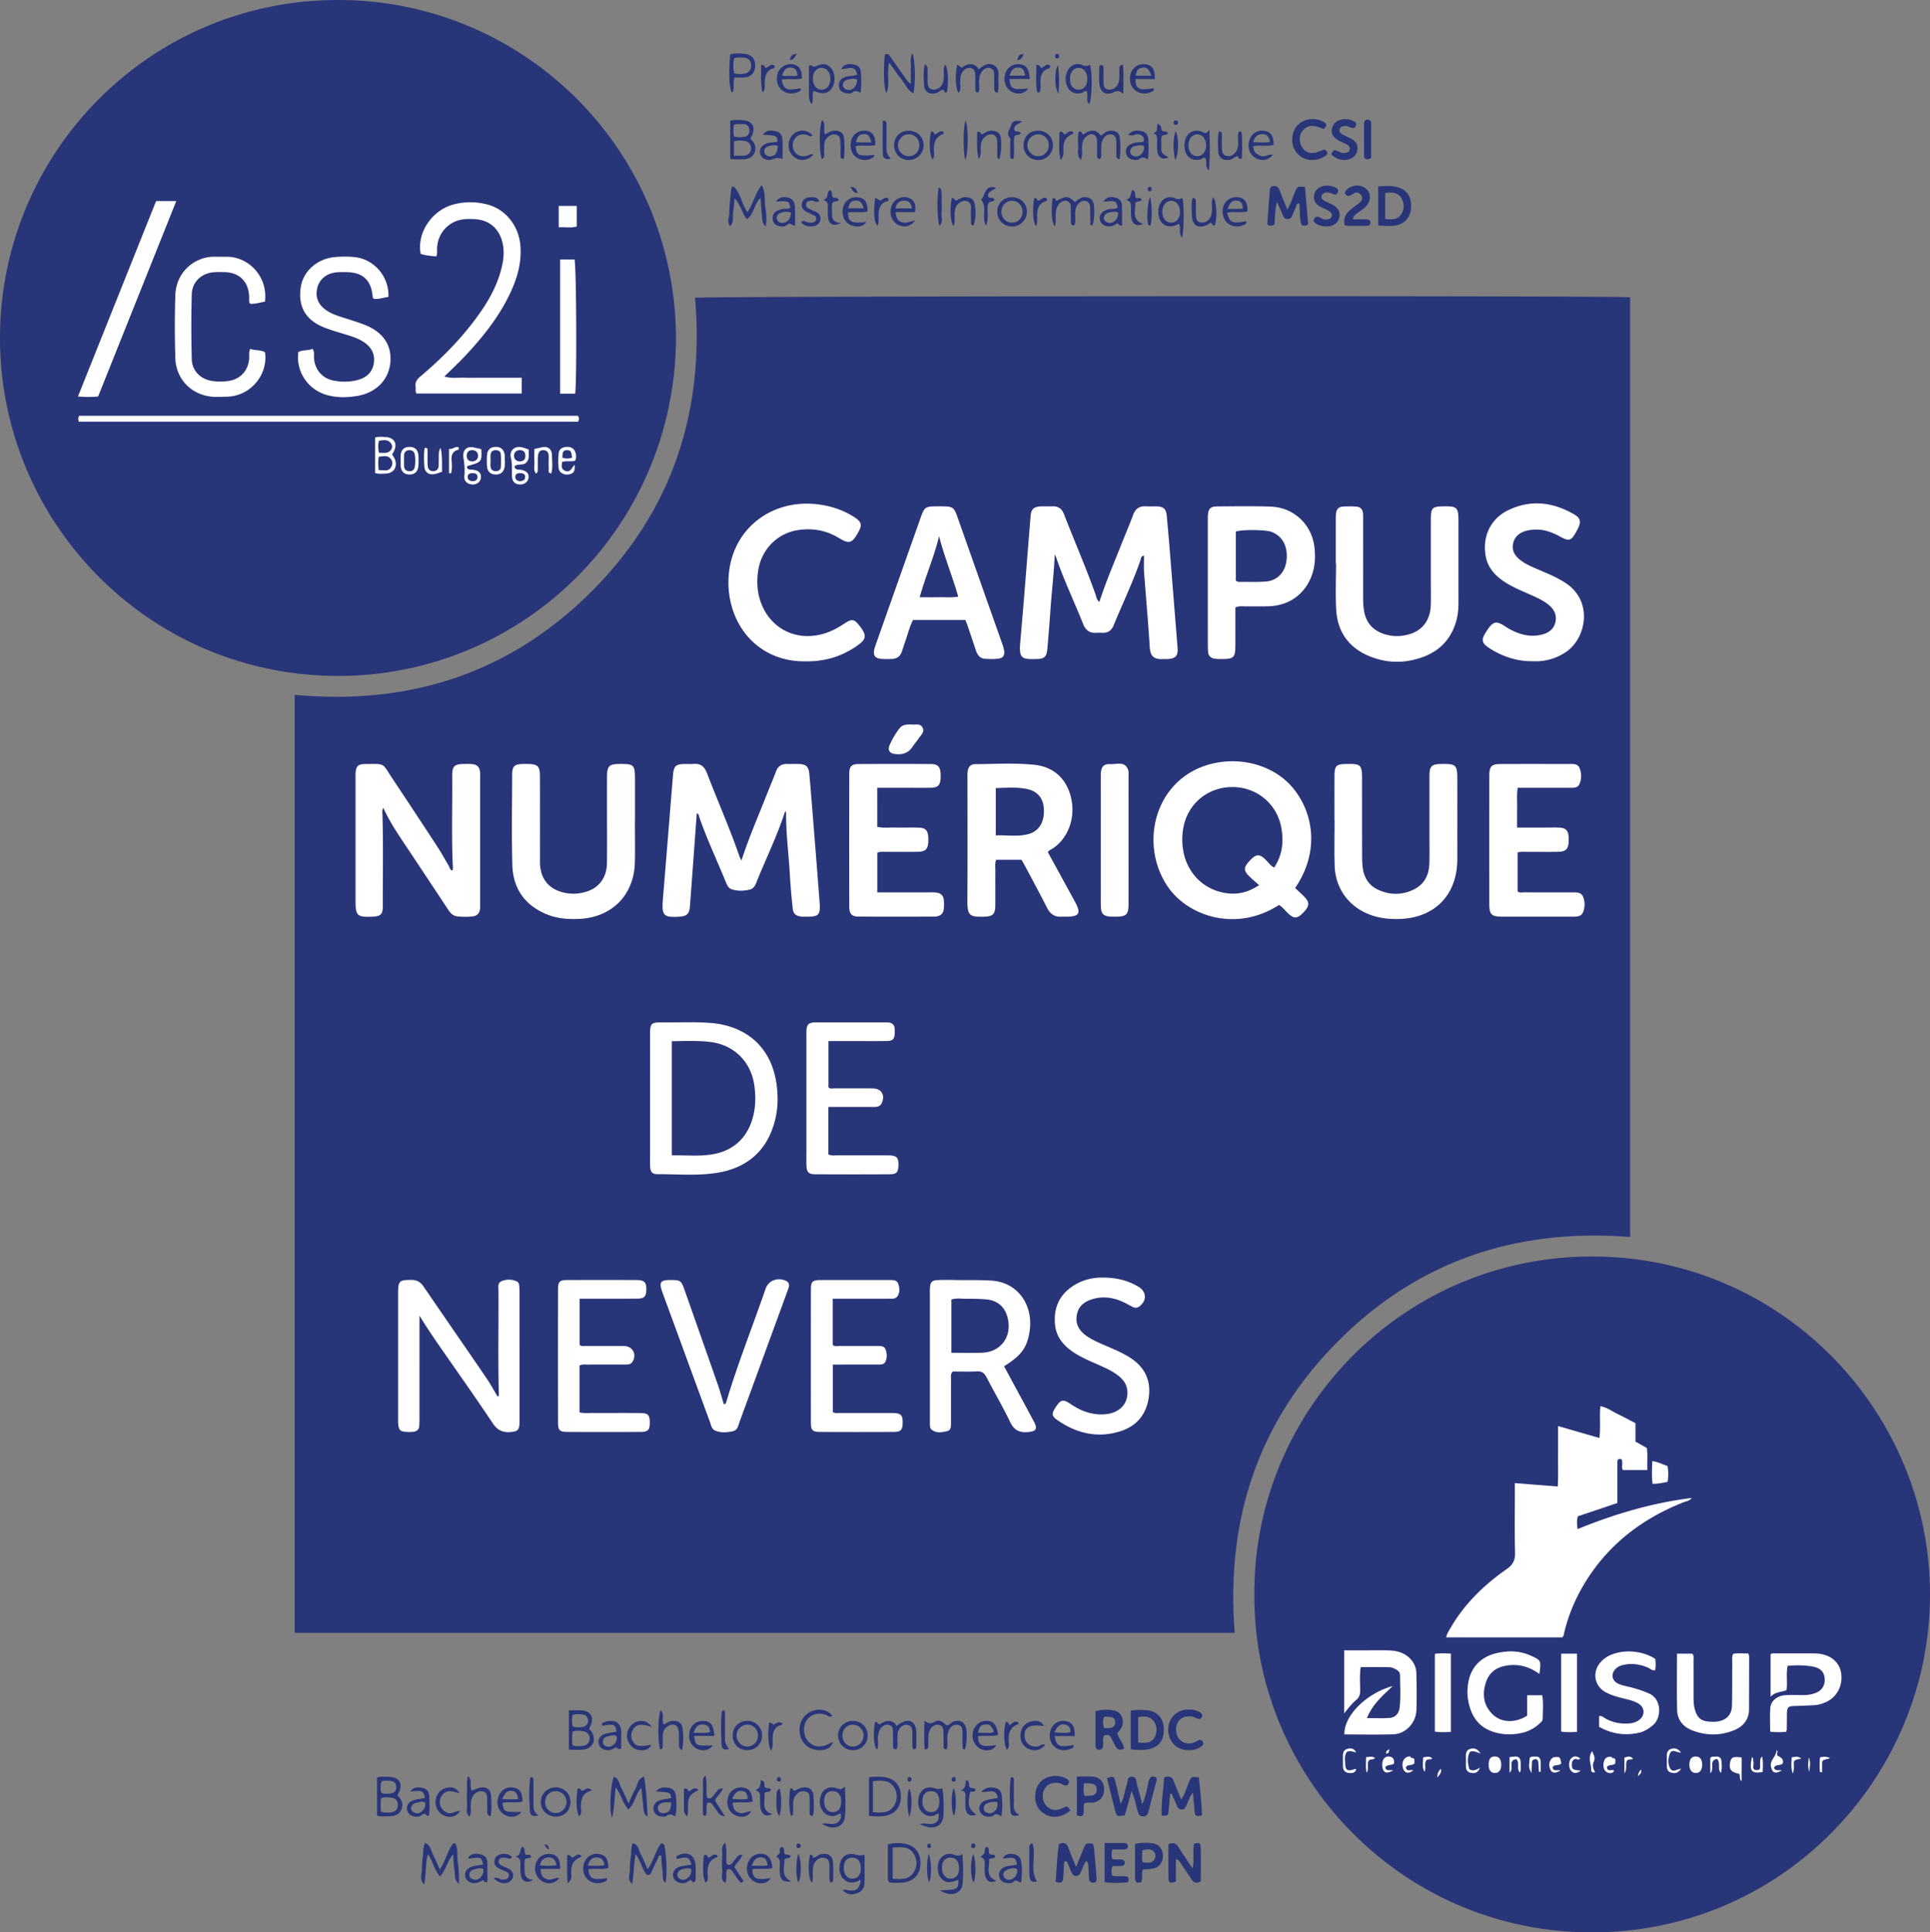
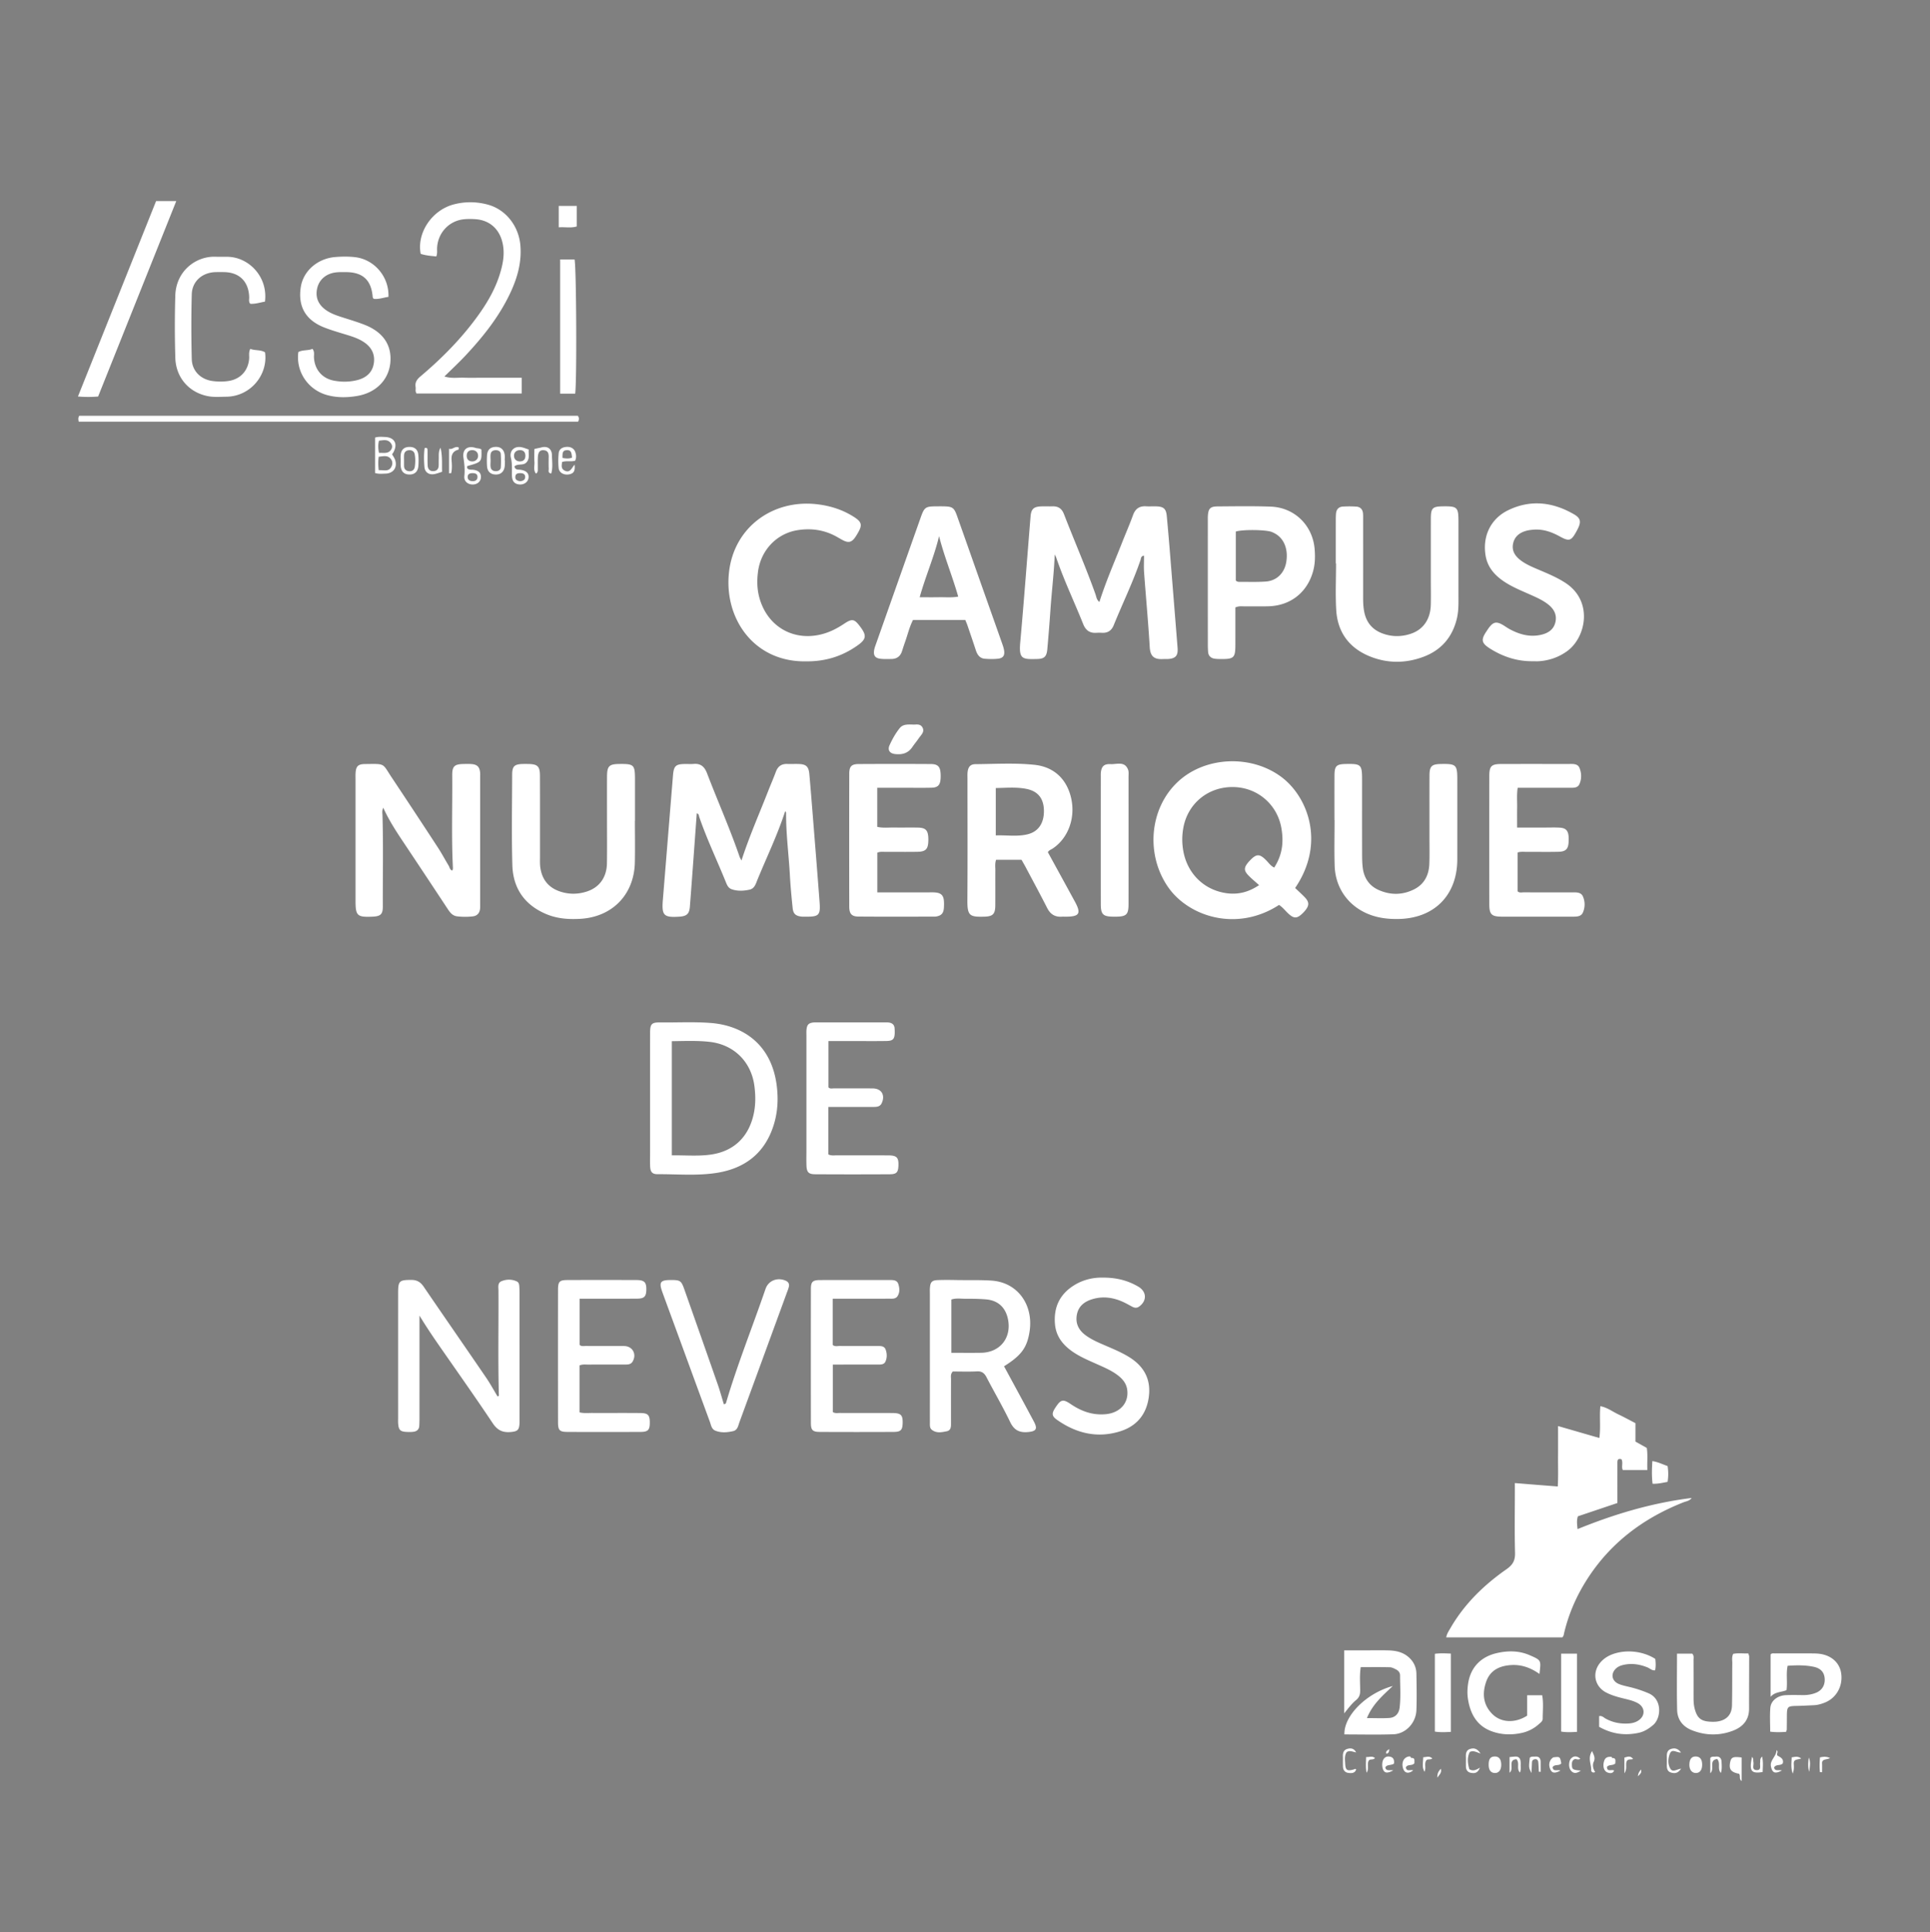
<svg xmlns="http://www.w3.org/2000/svg" width="600" height="600.596" viewBox="0 0 600 600.596">
  <rect x="0" y="0" width="600" height="600.596" fill="#808080" stroke="none" />
-   <path d="M240.016 49.539c1.07-.388 2.04-.702 3.26-.068 0-2.18.057-4.063-.019-5.942-.051-1.285-.637-2.427-1.965-2.716-1.442-.312-3.002-.527-4.18 1.072 4.395.25 4.395.25 4.648 2.042-.417.308-.935.259-1.433.312-.595.063-1.206.097-1.773.267-1.706.51-2.588 1.82-2.24 3.222.366 1.473 2.03 2.417 3.702 1.81zm-1.127-4.071c.874-.271 1.794-.483 2.929-.148-.177 2.142-.695 2.977-1.933 3.236-1.072.225-2.029-.26-2.223-1.162-.222-1.028.343-1.652 1.227-1.926zm38.02 3.839c-1.31-1.724-1.317-1.724-1.324-3.645-.01-2.407-.004-4.813-.01-7.22 0-.555-.099-1.038-1.153-.87 0 3.426-.073 6.908.04 10.383.039 1.16.878 1.777 2.446 1.352zm-4.098 20.889c.51-1.314.23-2.599.328-3.825.149-1.848.716-3.344 2.73-3.853.263-.067.396-.292.356-.763-1.106-.901-1.856.435-2.621.582l-1.49-.898c-.646 4.327-.42 7.64.697 8.757zm5.148-25.034c.014 2.604 1.985 4.578 4.566 4.573a4.611 4.611 0 0 0 4.61-4.592c.01-2.555-2-4.514-4.63-4.512-2.666.003-4.56 1.89-4.546 4.531zm7.846.035c-.031 1.965-1.505 3.414-3.408 3.352-1.827-.06-3.34-1.734-3.234-3.578.102-1.781 1.588-3.218 3.335-3.225 1.894-.01 3.338 1.498 3.307 3.451zm-33.44-12.869c.673-1.31.019-2.738.435-3.84.403-.277.616-.08.85.008 2.224.847 3.713.568 4.837-.906 1.263-1.655 1.253-4.683-.02-6.298-1.139-1.443-2.585-1.801-4.838-.682-.95.472-1.097-.622-2.15-.216v6.12c0 4.737 0 4.737.887 5.814zm3.026-11.24c1.575-.011 2.767 1.437 2.78 3.377.014 1.95-1.14 3.388-2.733 3.41-1.575.02-2.723-1.392-2.745-3.374-.021-1.975 1.106-3.4 2.698-3.412zm20.307 7.59c.977-2.803-.046-5.747.731-9.24 1.46 2.016 2.539 3.63 3.747 5.139 1.178 1.471 1.88 3.4 3.763 4.464.743-3.144.57-10.862-.303-12.425-.862 1.528-.373 3.067-.453 4.516-.088 1.57-.02 3.149-.02 4.976-1.139-.8-1.54-1.668-2.08-2.41-1.417-1.944-2.777-3.929-4.182-5.88-.437-.606-.85-1.374-1.83-.854-.485 4.793-.296 10.337.4 11.781.079-.021.212-.024.227-.067zm7.542 33.2c-1.254-.82-2.612-.791-3.927-.204-2.815 1.259-3.341 5.524-.97 7.607 1.884 1.654 4.564 1.457 6.165-.774-1.483.227-2.645.984-3.92.63-1.36-.379-1.892-1.068-2.172-3.215h6.07c.238-2.242-.082-3.285-1.246-4.045zm-4.872 2.885c.4-1.664 1.285-2.412 2.752-2.412 1.453 0 2.115.874 2.378 2.412h-5.13zm-31.872-16.286c1.812 1.761 4.537 1.65 6.35-.44-.91-.294-1.375.223-1.925.359-1.688.414-3.045-.017-3.877-1.233-.819-1.197-.785-2.925.08-4.099.89-1.207 2.182-1.573 3.893-1.073.522.153 1.02.73 1.56.032-1.635-1.785-4.247-1.88-6.008-.237-1.846 1.722-1.88 4.934-.073 6.691zm9.073-11.155c-.93 1.681-.94 10.365-.03 12.184 1.158-.719.548-1.853.653-2.773.134-1.175-.162-2.404.585-3.485.725-1.05 2.062-1.703 3.078-1.425 1.268.348 1.361 1.436 1.416 2.457.072 1.368.01 2.742.04 4.112.01.48-.032 1.085 1.069.948.178-2.2.272-4.463-.038-6.709-.168-1.216-1.043-1.858-2.33-2.006-1.35-.155-2.427.502-3.48 1.142-.833-1.476.412-3.207-.963-4.445zm-18.49-8.57c.977-.999.573-2.205.656-3.313.141-1.896.518-3.596 2.675-4.202.383-.107.485-.434.35-.853-1.202-.915-1.85.795-2.857.693-.147-.265-.24-.514-.405-.698-.087-.098-.3-.083-.876-.216.023 2.977-.258 5.793.456 8.589zm15.712 40.391c-.685.179-1.366.088-2.02-.14-.516-.18-1.007-.635-1.76.085 1.259 1.304 2.668 1.485 4.227 1.114 1.02-.242 1.649-.943 1.813-1.946.17-1.036-.312-1.842-1.24-2.32-.759-.39-1.568-.682-2.33-1.069-.552-.28-1.01-.691-.882-1.407.15-.845.813-.953 1.523-1.087.844-.16 1.57.787 2.563.135-.554-1.297-1.703-1.224-2.756-1.2-1.458.034-2.442.802-2.643 1.974-.226 1.323.534 2.09 1.596 2.634.758.388 1.559.696 2.315 1.089.524.272.645.792.506 1.324-.115.438-.476.701-.912.814zm4.708-1.212c.336 1.862 1.736 2.498 3.944 1.384-1.936-.136-2.793-.96-2.776-2.457.015-1.346-.207-2.712.136-3.855.634-.676 1.56-.133 1.914-.923-.32-.882-1.238-.35-1.78-.76-.567-.773.121-1.776-1.004-2.22-1.026.749-.147 2.543-2.046 3.023 1.542.466 1.494 1.338 1.494 2.22 0 1.198-.093 2.423.118 3.588zm-13.663-3.015c-.782.067-1.528.23-2.224.592-1.139.591-1.564 1.55-1.369 2.786.186 1.174.97 1.737 2.08 1.983.888.197 1.83.182 2.446-.415.87-.845 1.288.2 2.398.293 0-1.722.012-3.245-.006-4.767-.007-.6-.036-1.207-.135-1.797-.206-1.234-.958-1.97-2.185-2.227-1.617-.34-2.763.072-3.57 1.292 3.891-.26 3.891-.26 4.46 1.74-.493.66-1.238.464-1.895.52zm2.053 1.212c-.11 1.478-.557 2.636-2.008 3.05-.997.284-1.903.047-2.348-1.006-.35-.826.243-1.79 1.382-2.081.883-.227 1.82-.53 2.974.037zm14.926-39.26c.157 1.317 1.042 1.878 2.245 2.118.71.142 1.485.134 1.985-.283.87-.723 1.61-.372 2.475.16.332-2.237.217-4.29.126-6.33-.06-1.338-.863-2.296-2.211-2.468-1.373-.176-2.884-.426-3.904 1.345 1.857.234 4.273-1.607 4.95 1.772-1.504.624-2.964.25-4.21.94-1.128.626-1.602 1.509-1.456 2.746zm3.01-2.19c.823-.125 1.676-.467 2.639.133-.018 1.135-.39 1.983-1.15 2.62-.722.603-1.567.695-2.41.286-.577-.279-.946-.781-.854-1.45.14-1 .87-1.454 1.774-1.59zm-16.11-7.918c-1.68.043-1.89.858-2.213 1.893 1.277-.029 1.515-.86 2.214-1.893zm16.807 27.401c-.347 2.28.463 4.125 2.215 5.038 1.653.862 3.684.652 4.987-.541.087-.08.027-.32.034-.486-4.954.431-5.45.196-5.747-2.768 2.01-.377 4.082.13 6.071-.307.296-3.22-1.38-4.918-4.254-4.404-1.738.312-3.031 1.668-3.306 3.468zm3.925-2.481c1.377-.08 1.89.41 2.442 2.592-1.228 0-2.24.01-3.25-.005-.494-.007-.986-.064-1.49-.099.375-1.793.962-2.41 2.298-2.488zm-20.196-13.158c.424-.215.965-.459.549-1.123-4.242.869-5.191.449-5.792-2.63 2.072-.48 4.245.182 6.286-.406.051-2.527-.732-3.865-2.449-4.3-1.83-.463-3.751.317-4.683 1.903-1.062 1.808-.8 4.305.605 5.75 1.36 1.4 3.623 1.746 5.484.806zm-2.225-7.5c1.259.138 1.645.636 1.88 2.43-.909.29-1.844.133-2.766.144-.658.007-1.34.14-1.976-.167.565-1.895 1.37-2.57 2.862-2.407zm23.668 44.696c.037-3.011-.91-4.278-3.193-4.411-2.247-.132-4.015 1.223-4.455 3.413-.486 2.421.685 4.74 2.843 5.394 1.684.51 3.308.454 4.456-1.136-4.624.55-5.731.02-5.682-2.931 1.992-.357 4.062.183 6.031-.33zm-6.038-.977c.419-1.71.997-2.308 2.313-2.395 1.335-.087 1.816.334 2.583 2.395h-4.896zm.702-6.647c.71 1.015.955 1.84 2.259 1.932-.382-1.017-.51-1.9-2.259-1.932zm50.518-29.413c1.903.812 3.804.33 4.771-1.211-4.814.553-5.542.213-5.81-2.92h6.303c-.234-3.25-1.11-4.401-3.189-4.575-2.266-.188-4.009 1.081-4.548 3.315-.548 2.269.497 4.547 2.473 5.39zm1.614-7.677c1.362.008 1.888.59 2.197 2.51h-4.78c.499-1.85 1.2-2.518 2.583-2.51zm-23.113 20.07c-1.172-.906-1.868.605-2.796.656-.363-.386-.408-1.112-1.146-.777-.677 2.944-.491 7.212.457 8.587.713-.844.48-1.813.439-2.672-.115-2.422.466-4.38 2.998-5.277.062-.022.032-.304.048-.516zm72.14-.239c-.81 1.463-.931 6.056-.129 8.862 1.088-1.918 1.08-7.247.128-8.862zm-5.807 2.826c.027 1.198-.086 2.422.125 3.587.342 1.886 1.727 2.523 3.498 1.61-1.19-.602-2.448-1.07-2.312-2.693.112-1.339-.151-2.706.126-3.809.656-.71 1.607-.11 1.918-.968-.362-.933-1.504-.182-1.95-.915-.172-1.26-.172-1.26-1.154-2.06-.556.915.29 2.482-1.429 2.98 1.325.467 1.158 1.41 1.178 2.268zm13.419 5.888c.534-.126.951-.8 1.592-.401.688 1.182-.365 2.726 1.143 3.77.28-3.995.322-7.983.088-12.667-.938 1.788-1.675.925-2.514.628-2.361-.835-4.525.425-5.06 2.869a6.854 6.854 0 0 0-.01 2.806c.475 2.41 2.355 3.561 4.76 2.995zm-.934-7.799c1.572-.02 2.745 1.422 2.765 3.398.02 1.974-1.116 3.385-2.738 3.4-1.617.016-2.747-1.366-2.754-3.367-.007-1.952 1.152-3.41 2.727-3.43zm-6.69-2.926c.447-.019.755-.281.717-.794-.062-.371-.31-.623-.65-.617-.456.01-.761.284-.706.794.04.37.294.63.64.617zm-4.502 23.921c-1.163 1.529-1.22 4.454-.117 6.069.997 1.46 2.555 1.89 4.55 1.235.386-.126.69-.533 1.168-.326.614 1.201-.29 2.677.84 4.159.681-2.264.706-10.209.138-12.328-.654.132-1.132.594-2.013.174-1.9-.905-3.486-.404-4.566 1.017zm3.045-.33c1.57-.048 2.758 1.383 2.792 3.36.034 1.996-1.059 3.394-2.686 3.435-1.626.04-2.788-1.332-2.809-3.32-.02-1.94 1.136-3.426 2.703-3.474zm-12.253 5.683c.494 1.77 1.503 2.26 3.62 1.528-3.847-1.286-2.235-4.267-2.486-6.523.512-.876 1.667-.1 1.97-1.082-.398-.913-1.53-.132-1.777-.563-.495-.957.21-1.939-1.1-2.38-.71.844-.04 2.465-1.97 3.007 1.657.533 1.54 1.499 1.552 2.437.015 1.194-.136 2.402.191 3.576zm1.82-23.837c-.782.058-1.52.24-2.202.623-.987.554-1.522 1.413-1.38 2.534.158 1.233.938 1.946 2.171 2.209.704.15 1.493.21 1.985-.198.92-.763 1.74-.448 2.662.104.349-2.164.184-4.127.15-6.08-.024-1.312-.687-2.374-1.997-2.665-1.457-.324-2.965-.369-4.25 1.054 1.297.73 2.17-.337 3.192-.117 1.212.262 1.767.841 1.685 2.112-.654.47-1.358.376-2.016.424zm.633 4.07c-.705.416-1.479.403-2.19-.018-.563-.334-.812-.878-.68-1.523.174-.86.814-1.296 1.61-1.424.815-.13 1.653-.451 2.644.05.116 1.346-.34 2.3-1.384 2.915zm-1.355-20.276c1.57 1.22 3.312 1.278 5.085.499.419-.185.98-.453.613-1.136-4.446.82-5.633.252-5.582-2.841h6.004c.059-2.954-.753-4.226-2.68-4.56-2.193-.38-4.18.807-4.828 2.884-.586 1.878-.038 4.046 1.388 5.154zm2.371-7.045c1.345-.112 1.865.344 2.653 2.521h-4.83c.208-1.706.826-2.41 2.177-2.521zm2.781 37.705c-.037-.383-.269-.662-.623-.633-.49.04-.69.422-.594.89.075.364.348.571.728.483.368-.085.524-.366.49-.74zm-1.142 10.953c.095.426.437.447.796.348.488-2.242.456-6.504-.16-8.802-.775 1.504-1.084 6.458-.636 8.454zm65.688-6.61c-.852.718-1.803 1.318-2.664 2.027-1.47 1.213-2.415 2.668-1.885 4.958.458.06.786.14 1.115.141 1.805.013 3.61.006 5.414.007.713.001 1.473-.008 1.48-.977.006-.923-.68-1.057-1.434-1.05-1.321.013-2.643.004-4.067.004.27-1.337 1.112-1.672 1.765-2.172.68-.522 1.426-.972 2.053-1.55 1.6-1.476 1.949-3.554.928-5.104-.972-1.475-3.255-2.114-5.09-1.346-.947.396-1.864.907-2.125 2.062.758 1.354 1.58.856 2.512.194.881-.626 1.831-.56 2.51.334.721.953.274 1.81-.512 2.472zm-10.568 5.148c-1.063.046-1.81-.994-2.816-.848-.542.368-.822.769-.835 1.412.945 1.265 2.396 1.52 3.846 1.608 2.08.126 3.734-1.043 4.146-2.766.413-1.728-.345-3.082-2.326-4.102-.839-.431-1.717-.79-2.54-1.249-.462-.258-.778-.71-.656-1.29.142-.67.646-.976 1.28-1.099.802-.155 1.526.1 2.24.425.628.287 1.195.239 1.507-.456.37-.828-.102-1.28-.797-1.608-1.304-.616-2.672-.719-4.025-.31-1.42.43-2.36 1.389-2.531 2.939-.158 1.437.432 2.52 1.677 3.214.899.5 1.848.912 2.76 1.39.734.386 1.319.95 1.013 1.845-.306.896-1.145.86-1.943.895zm5.725-20.659c-1.083.07-1.867-.82-2.872-.884-.607.33-.964.766-.922 1.446 1.795 1.452 3.355 1.89 5.172 1.458 1.561-.371 2.64-1.449 2.858-2.938.225-1.54-.453-2.675-1.76-3.418-.892-.506-1.847-.9-2.764-1.361-.647-.327-1.191-.782-1.01-1.594.21-.938.984-1.036 1.797-1.1.969-.077 1.7.855 2.746.59.867-.851.866-1.578-.311-2.164-.867-.431-1.79-.57-2.747-.532-2.01.078-3.413 1.11-3.83 2.813-.396 1.623.29 2.858 2.214 3.89.754.404 1.56.709 2.316 1.11.638.34 1.13.848.94 1.648-.228.962-1.032.986-1.827 1.036zm6.767 1.86c.496.109 1 .209 1.747-.388 0-3.495-.005-7.017.003-10.54.001-.827-.32-1.318-1.21-1.28-.797.034-.959.588-.99 1.24-.008.171-.012.344-.012.516 0 3.012-.001 6.025.003 9.037 0 .514-.019 1.042.459 1.414zm9.268 20.671c2.88-.397 4.698-2.495 4.886-5.45.216-3.413-1.248-5.653-4.24-6.47-1.936-.528-3.88-.337-5.97-.22v12.134c1.912.191 3.631.24 5.324.006zm-3.155-10.095c2.174-.264 4.069-.212 5.132 1.77.855 1.594.84 3.331-.169 4.87-1.17 1.788-3.002 1.65-4.963 1.405v-8.045zm-40.158-10.8c1.892.998 3.845.627 5.227-1.081-1.338-.276-2.472.833-3.753.37-1.415-.51-2.353-1.329-2.323-3.052 2.128-.46 4.3.233 6.325-.42-.018-2.74-.844-4-2.752-4.322-2.14-.361-3.966.685-4.71 2.7-.85 2.3-.012 4.75 1.986 5.804zm1.888-7.5c1.404-.031 2.165.734 2.439 2.42-1.682.316-3.31.14-5.238.096.504-1.686 1.355-2.484 2.799-2.516zm-10.123 7.976c.983-.14 1.597-.947 2.508-1.165.258.434.298 1.09 1.316.81.104-2.629.212-5.346-.077-8.066-.041-.392-.471-.411-.864-.276-.436 1.144-.187 2.36-.206 3.547-.016.975-.157 1.889-.715 2.694-.699 1.007-1.68 1.502-2.896 1.25-1.295-.268-1.416-1.345-1.435-2.413-.025-1.376.005-2.753-.027-4.128-.012-.488.017-1.092-.9-1.007-.49 1.989-.256 4.045-.201 6.07.057 2.094 1.407 2.982 3.497 2.684zm-1.762 14.077c-.8 1.814-.352 4.24 1.013 5.49 1.368 1.252 3.513 1.525 5.3.644.447-.22.942-.486.525-1.136-4.216.878-5.133.47-5.786-2.638 2.079-.466 4.25.173 6.298-.395.06-2.535-.716-3.886-2.417-4.313-2.025-.508-4.11.484-4.933 2.348zm5.94 1.095c-.504.035-1.004.093-1.505.101-1.013.016-2.027.005-3.282.005.806-2.155 1.512-2.722 2.91-2.588 1.25.12 1.667.658 1.877 2.482zm17.868-16.244c2.266 1.612 5.389 1.52 7.95-.258.196-.135.3-.404.43-.588-.088-.58-.35-.992-.988-1.314-3.278 1.525-5.04 1.477-6.467-.12-1.338-1.497-1.56-3.896-.369-5.494 1.919-2.571 4.336-1.677 6.637-.697.846-.764 1.27-1.438.166-2.135-2.839-1.79-8.256-1.334-9.642 3.468-.801 2.775.147 5.62 2.283 7.138zm-9.542 10.843c-.247 3.342-.512 6.683-.754 10.025-.01.146.139.303.248.525.524.223 1.085.311 1.924-.193.287-2.211.102-4.456.841-7 .722 1.633 1.316 2.932 1.87 4.248.254.605.592 1.006 1.305 1.047.825.048 1.266-.367 1.554-1.073.358-.875.705-1.758 1.133-2.599.23-.452.113-1.315 1.056-1.13.292 2.215.021 4.482.686 6.595.633.375 1.194.41 2.073-.13l-.977-11.672c-2.312-.159-2.317-.16-2.94 1.199-.85 1.856-1.344 3.873-2.56 5.857-.88-2.18-1.685-4.133-2.456-6.1-.372-.95-1.032-1.333-2.017-1.164-.895.153-.934.853-.986 1.565zm-17.966 5.702c-.038 1.237-.184 2.393-1.158 3.28-.755.688-1.645.938-2.618.67-1.033-.286-1.133-1.206-1.17-2.065-.058-1.369-.015-2.742-.057-4.111-.017-.548.162-1.255-.964-1.42-.6 1.78-.278 3.642-.262 5.445.029 3.132 1.981 4.283 4.797 2.938.38-.182.715-.461 1.064-.69.475.253.488 1.228 1.334.794.68-3.205.479-7.245-.581-8.654-.674 1.312-.346 2.6-.385 3.813zm-58.602-48.368c-1.441.057-1.623.877-1.915 1.975 1.277-.269 1.648-.93 1.915-1.975zm-8.52 41.574c-3.711-1.064-3.23 2.492-4.68 3.69 2.095 2.39.028 5.546 1.6 8.088.928-2.306.215-4.782.535-6.475.549-1.474 1.748-.656 2.081-1.573-.365-.952-1.508-.233-1.96-.951-.342-1.714 1.441-1.772 2.425-2.78zm4.947 12.057a4.585 4.585 0 0 0 4.635-4.56c.024-2.553-1.984-4.54-4.597-4.548-2.647-.009-4.603 1.908-4.604 4.51-.001 2.595 1.965 4.575 4.566 4.598zm.106-7.985c1.805.04 3.182 1.49 3.194 3.36.012 1.997-1.453 3.492-3.37 3.442-1.789-.046-3.2-1.515-3.23-3.36-.032-1.928 1.51-3.485 3.406-3.442zm-16.211-36.995c.077-1.123.053-2.245.807-3.178.627-.776 1.41-1.301 2.45-1.097 1.156.227 1.399 1.18 1.437 2.154.058 1.458.011 2.92.041 4.38.01.471-.078 1.083.946 1.033.433-1.062.177-2.253.197-3.392.023-1.247.259-2.394 1.096-3.343.603-.684 1.381-1.056 2.302-.824 1 .253 1.281 1.06 1.296 1.98.021 1.288-.017 2.578.027 3.865.022.631-.273 1.413.986 1.939.564-1.565.267-3.017.3-4.42.035-1.527.284-3.256-1.318-4.181-1.758-1.017-3.276-.096-4.758 1.22-.633-.986-1.415-1.55-2.539-1.597-1.163-.049-2.053.573-2.786 1.106l-1.379-.994c-.733 3.2-.545 7.48.406 8.802.896-1.09.411-2.33.489-3.453zm19.291 12.353c-2.04-.49-3.073-.159-3.486 1.295-.346 1.219-1.703 2.453-.28 3.878.216.218.045.826.046 1.253.003 1.368-.017 2.737.016 4.104.01.449-.163 1.092.974 1.092.46-2.334-.058-4.788.274-6.965.536-.815 1.651-.16 1.973-1.034-.479-.907-1.629-.157-1.98-1.005-.222-1.684 1.377-1.721 2.463-2.618zm-12.62 4.06c-.358-.483-.435-1.16-1.38-.762.006 2.725-.223 5.54.47 8.33.92-1.213.594-2.515.636-3.773.05-1.478.503-2.697 1.84-3.452 1.706-.962 3.132-.26 3.27 1.672.1 1.369 0 2.75.04 4.124.016.543-.233 1.253.616 1.47.645-1.383.828-6.271.272-7.42-.461-.954-1.268-1.284-2.287-1.4-1.373-.155-2.396.656-3.477 1.21zm-5.073 7.923c1.014-2.269.957-10.723.08-12.209-.709 1.55-.826 9.41-.08 12.21zm-8.975-20.84c.813-.204 1.301-1.108 2.228-.987.196.57.386 1.067 1.086.658.457-4.02.302-6.953-.513-8.494-.835.916-.444 1.978-.487 2.923-.05 1.117.02 2.237-.564 3.253-.659 1.147-1.87 1.784-3.002 1.546-1.458-.307-1.482-1.463-1.49-2.61-.007-1.029.028-2.06-.014-3.088-.026-.644.245-1.382-.793-2.142-.653 2.202-.35 4.237-.32 6.229.038 2.323 1.592 3.282 3.869 2.712zm1.622 33.064c0-2.978 0-2.978-.847-3.796-.674 2.238-.581 10.307.202 12.047 1.188-1.29.496-2.79.617-4.127.124-1.364.028-2.749.028-4.124zm4.023 4.47c.068-1.428.37-2.728 1.69-3.537 1.832-1.123 3.561-.165 3.412 1.684-.11 1.362-.033 2.741-.006 4.112.01.563-.135 1.253.722 1.402.92-1.682.92-6.543-.003-7.81-.557-.763-1.354-.938-2.249-1.02-1.279-.115-2.217.697-3.057 1.098-.664-.23-.64-1.113-1.393-.743-.64 3.161-.454 7.262.567 8.7.528-1.393.259-2.665.317-3.886zm45.264 2.136c.477 1.573 2.38 2.206 4.326 1.432.421-.168.722-.69 1.235-.489.161.19.251.356.39.443.133.083.316.084.842.206 0-2.297.074-4.344-.026-6.382-.066-1.347-.92-2.17-2.267-2.434-1.66-.325-2.783.1-3.48 1.33 3.878-.361 3.878-.361 4.42 1.769-.786.705-1.802.354-2.698.553-2.2.488-3.265 1.846-2.742 3.572zm5.581-2.565c.014 1.325-.408 2.237-1.306 2.865-.763.535-1.626.572-2.423.064-.538-.343-.848-.908-.648-1.55.25-.8.87-1.258 1.702-1.384.833-.126 1.673-.364 2.675.005zm-11.3-37.145c.526-.131.915-.882 1.574-.405.49 1.237-.44 2.744.739 3.908.856-1.556 1.028-9.395.269-12.248-.764.375-1.417.58-2.387.127-2.094-.98-4.088.16-4.882 2.381a5.495 5.495 0 0 0-.084 3.54c.707 2.329 2.43 3.278 4.77 2.697zm-2.893-6.864c1.133-1.301 2.938-1.219 3.958.177.533.73.646 1.565.63 2.435.001.782-.114 1.532-.589 2.188-.977 1.351-2.916 1.462-3.995.225-1.044-1.198-1.047-3.827-.004-5.025zm-4.723-3.853c.388-.018.548-.32.577-.687-.016-.368-.166-.662-.55-.719-.402-.06-.642.183-.679.564-.044.462.087.867.652.842zm1.09 31.648c.807-1.497.879-1.5.81-3.136-.099-2.35.49-4.22 2.963-5.029.07-.023.058-.3.086-.469-.359-.585-.839-.37-1.335-.22-.545.165-.845.803-1.457.784-.373-.337-.412-1.078-1.522-.645.146 2.696-.46 5.55.456 8.715zm5.558-8.783c-.343 1.34-.213 2.809-.13 4.237.082 1.386-.57 2.942.795 4.539.586-1.566.331-2.84.361-4.068.036-1.458.415-2.734 1.682-3.566 1.424-.936 2.812-.323 2.97 1.37.128 1.364.01 2.75.066 4.124.025.622-.305 1.408.691 1.833.854-.576.513-1.5.548-2.276.058-1.285-.089-2.606.52-3.793.541-1.056 1.382-1.817 2.67-1.626 1.323.197 1.48 1.296 1.524 2.348.057 1.373.002 2.751.034 4.126.011.47-.113 1.09 1.032 1.16.236-2.398.386-4.81-.11-7.197-.233-1.124-1.241-1.519-2.38-1.611-1.423-.116-2.358.762-3.313 1.568-.683-.684-1.166-1.377-2.131-1.536-1.381-.226-2.426.5-3.466 1.153-.448-.405-.468-1.198-1.363-.785zm10.798-12.334c1.08-.515 1.875-.532 3.09.46-.02-3.301.17-6.121-.142-9.046-.962.175-1.082.64-1.091 1.168-.017 1.03.001 2.06-.03 3.089-.03 1.065-.343 2.024-1.175 2.756-.767.674-1.659.933-2.627.612-.994-.328-1.104-1.207-1.107-2.1-.005-1.288.017-2.576-.016-3.862-.015-.558.199-1.232-.52-1.56-.559.002-.782.356-.786.808-.014 1.715-.11 3.441.05 5.142.238 2.533 2.038 3.638 4.354 2.533zm-22.89-.034c.436-1.058.14-2.331.212-3.55.102-1.734.55-3.22 2.449-3.792.328-.098.64-.26.565-.914-1.146-.844-1.853.489-2.767.761-.36-.307-.336-1.022-1.527-.934.019 2.809-.215 5.513.177 8.223.032.224.33.358.892.206zm1.808 33.926c.364-.1.528-.39.388-.864-1.15-.882-1.841.669-2.792.674-.355-.359-.378-1.109-1.124-.757-.635 3.27-.449 7.24.554 8.665.591-1.335.256-2.601.347-3.804.137-1.808.61-3.366 2.627-3.914zM322.87 40.63c-2.684-.063-4.623 1.761-4.668 4.392-.045 2.65 1.811 4.633 4.412 4.71 2.554.077 4.633-1.886 4.717-4.452.084-2.592-1.83-4.588-4.46-4.65zm-.333 7.913c-1.724-.096-3.145-1.635-3.148-3.41-.004-1.86 1.583-3.427 3.43-3.386 1.886.042 3.305 1.6 3.225 3.54-.08 1.952-1.6 3.363-3.507 3.256zm6.533-19.454c.252-3.19.212-6.02-.187-8.855-1.148 2.028-1.043 7.219.187 8.855zm-1.119 41.31c.368-1.402.214-2.58.242-3.73.032-1.33.294-2.573 1.3-3.526.664-.63 1.47-.94 2.367-.599.848.322 1.027 1.093 1.036 1.903.018 1.548.003 3.097.032 4.645.01.53.137 1.032 1.09.936.476-1.134.216-2.417.233-3.648.017-1.16.198-2.231 1.018-3.099.626-.663 1.41-1.056 2.32-.791.951.276 1.294 1.07 1.317 2 .033 1.376.011 2.753.067 4.128.022.534-.268 1.25.583 1.482.768-1.533.857-6.456.138-7.634-.554-.91-1.413-1.137-2.42-1.184-1.355-.063-2.171.908-3.165 1.522-1.943-1.967-2.623-2.012-5.622-.397-.431-.162-.311-1.072-1.27-.725-.483 4.524-.32 7.14.734 8.717zM302.686 574.38c.397-.039.524-.322.552-.676-.081-.317-.148-.658-.553-.708-.518-.063-.765.273-.785.709-.023.486.3.722.786.675zm-13.292-.451c.009-.46-.051-.822-.436-.913-.425-.1-.589.23-.653.586-.067.365.011.7.43.772.39.067.633-.137.66-.445zm7.178-9.558c.833-1.932.768-7.076-.11-8.542-.852 1.94-.786 7.08.11 8.542zm-3.5 1.146c.466-1.42.355-7.935-.189-9.708-.765.285-1.47.271-2.318-.007-2.611-.857-4.608.477-5.03 3.207-.277 1.794.022 3.476 1.556 4.647 1.378 1.052 2.857 1.04 4.323.09.103-.066.286-.008.433-.008-.03 1.73-.08 1.89-.538 2.38-1.382 1.478-3.21.343-5.364.764 3.46 1.936 6.28 1.218 7.127-1.365zm-3.67-2.298c-1.65-.043-2.69-1.392-2.653-3.44.036-1.966 1.006-3.072 2.689-3.067 1.74.006 2.635 1.182 2.583 3.399-.047 2.046-.978 3.15-2.618 3.108zm-6.737 1.486c.97-2.306.887-7.473-.004-8.836-.706 1.68-.763 6.252.004 8.836zm18.95-7.71c.512-.336 1.421.195 1.685-.677-.375-.914-1.351-.244-1.829-.87-.537-.54.319-1.764-1.151-2.166-.272 1.087.113 2.5-1.641 3.144 1.723.301 1.434 1.358 1.446 2.28.016 1.118-.073 2.247.06 3.35.227 1.899 1.453 2.584 3.33 1.987-2.486-1.925-2.778-3.008-1.9-7.047zm-12.701 28.025c.713-1.954.69-6.71-.202-8.868-.778 3.082-.621 7.54.202 8.868zm-40.726.045c.984-1.43 1.057-6.697-.014-8.834-.83 2.497-.762 7.227.014 8.834zm54.516-.029c.741-1.878.735-6.714-.13-8.796-1.037 2.464-.887 7.594.13 8.796zm-4.844-48.92c1.16.24 1.337 1.202 1.35 2.195.018 1.459-.004 2.919.027 4.378.01.482-.026 1.082.764 1.012.461-1.336.68-4.624.42-6.256-.341-2.132-1.87-3.016-3.937-2.38-.84.259-1.276 1.16-2.178 1.235-1.52-1.48-2.401-1.896-3.816-1.094-1.075.608-1.895.462-3.118-.354-.01 3.232-.15 6.05.088 8.837.93.055 1.09-.333 1.107-.776.038-.943.02-1.888.041-2.831.021-.95.115-1.882.676-2.704.632-.926 1.452-1.464 2.607-1.262 1.217.212 1.35 1.224 1.4 2.162.078 1.456.024 2.918.043 4.377.007.507-.001 1.06.958 1.045.474-1.07.19-2.266.22-3.408.026-1.051.128-2.058.72-2.952.622-.937 1.496-1.457 2.628-1.223zm-.739 16.946c-.085-.298-.055-.702-.517-.734-.555-.039-.719.338-.73.794-.009.417.298.593.656.603.405.01.57-.272.591-.663zm-14.898 20.23c-1.993-.59-4.014-.566-6.207-.083 0 3.45-.004 6.792.005 10.135.002.504-.102 1.037.422 1.709 1.454.244 2.914.138 4.368.052.506-.03 1.015-.182 1.502-.342 2.49-.815 3.878-2.904 3.86-5.77-.016-2.852-1.433-4.956-3.95-5.7zm1.832 8.6c-1.53 2.457-4.01 2.157-6.522 2.049v-9.69c2.55-.181 5.048-.523 6.558 1.995 1.091 1.82 1.085 3.847-.036 5.646zm-21.429-17.045c.358-2.95.188-5.933.044-9.628-1.126 1.287-1.907.76-2.756.524-2.513-.7-4.39.509-4.934 3.089-.567 2.688.884 5.145 3.24 5.572 1.15.209 2.083-.412 3.09-.802.33 1.044.093 1.825-.534 2.497-1.382 1.48-3.197.41-5.327.728 3.535 2.201 6.798 1.145 7.177-1.98zm-3.69-1.626c-1.676 0-2.722-1.298-2.715-3.369.006-2.026.906-3.114 2.596-3.139 1.76-.026 2.705 1.146 2.677 3.322-.026 2.047-.94 3.187-2.558 3.186zm-3.332 13.013c-1.067.106-1.785.89-2.702 1.234-.3-.49-.334-1.16-1.092-.903-.688 3.16-.485 7.276.575 8.653.515-1.261.244-2.45.285-3.588.034-.957.074-1.894.619-2.718.724-1.096 1.739-1.697 3.06-1.45 1.457.27 1.446 1.485 1.498 2.619.074 1.62-.158 3.254.144 4.842.766.287 1.025-.11 1.028-.71.01-1.801.077-3.611-.064-5.404-.16-2.017-1.33-2.775-3.351-2.575zm.989-43.305c.683.203 1.291 1.005 2.136.397-1.203-1.828-3.816-2.45-6.292-1.502-2.708 1.037-4.263 3.854-3.796 6.878.46 2.971 2.627 5.033 5.512 5.244 2.547.186 4.167-.574 4.769-2.552-.87.419-1.397.707-1.95.932-2.312.942-4.402.491-5.847-1.237-1.436-1.719-1.57-4.71-.292-6.509 1.248-1.754 3.434-2.345 5.76-1.651zm-4.886 30.419c.01.486-.02 1.082.986 1.003.54-1.946.297-3.993.207-5.99-.105-2.336-1.65-3.305-3.94-2.641-.717.207-1.378.609-2.012.899-.49-.232-.563-1.012-1.254-.713-.5 2.674-.404 6.752.203 8.456.599.006.655-.43.664-.86.022-.945.02-1.891.016-2.837-.004-1.066.235-2.062.956-2.867.808-.902 1.846-1.301 3.023-.925 1.133.362 1.128 1.385 1.132 2.348.006 1.376-.01 2.752.019 4.127zm-3.254 11.02c.419-.11.58-.43.43-.896-.109-.342-.362-.557-.73-.474-.497.111-.614.508-.518.942.08.367.381.486.818.427zm31.6-15.986c.004-3.09-1.53-5.184-4.354-5.88-1.839-.454-3.678-.284-5.552-.147v12.036c1.966.17 3.764.296 5.535-.135 2.83-.689 4.368-2.789 4.372-5.874zm-8.673 4.866v-9.65c2.54-.196 5.03-.555 6.563 1.918 1.11 1.791 1.11 3.816.058 5.62-1.456 2.494-3.949 2.286-6.62 2.112zm12.745-19.458c.66-.219.744-.636.745-1.076.003-1.548.06-3.1-.029-4.644-.179-3.094-2.32-4.115-4.976-2.417-.358.228-.68.513-1.079.817-.503-.781-1.085-1.335-2.005-1.53-1.394-.293-2.43.561-3.504 1.08-.26-.305-.42-.484-.57-.67-.206-.256-.454-.133-.695-.09-.633 3.854-.412 7.42.649 8.542.458-1.147.235-2.261.254-3.335.02-1.235.205-2.405.989-3.397.637-.807 1.49-1.165 2.511-.932 1.076.246 1.183 1.137 1.201 2.018.03 1.462.006 2.925.023 4.387.007.61.067 1.214 1.028 1.158.6-1.027.237-2.16.313-3.233.06-.853-.058-1.718.316-2.537.591-1.293 1.663-2.033 2.802-1.828 1.468.265 1.533 1.41 1.537 2.571.003 1.032-.03 2.066.014 3.096.027.646-.23 1.37.476 2.02zm-1.3 8.527c-.558-.014-.684.394-.665.853.016.407.279.597.663.573.418-.027.557-.322.568-.77-.083-.256-.134-.646-.565-.656zm-17.023 24.067c-2.274-.639-4.136.53-4.66 2.814-.402 1.749-.202 3.45 1.11 4.797 1.398 1.436 3.064 1.264 4.756.57.112-.17.246-.426.455-.212.104.106.018.398.02.606-.509 2.134-1.3 2.78-3.276 2.63-.7-.053-1.403-.519-2.21-.059 1.468 1.329 2.7 1.545 4.417.913 1.432-.528 2.313-1.516 2.343-3.048.056-2.907.016-5.815.016-8.93-1.115.34-2.012.189-2.97-.08zm-.593 7.5c-1.704.095-2.826-1.15-2.885-3.2-.06-2.137.916-3.338 2.687-3.307 1.652.03 2.559 1.13 2.605 3.16.046 2.006-.857 3.262-2.407 3.348zm.011-49.021c-2.565-.05-4.665 1.96-4.695 4.49-.029 2.539 1.993 4.587 4.558 4.617 2.634.031 4.606-1.87 4.644-4.478.039-2.607-1.881-4.579-4.507-4.63zm-.088 7.983c-1.885-.018-3.3-1.58-3.234-3.573.064-1.904 1.427-3.242 3.284-3.224 1.815.018 3.244 1.443 3.292 3.28.05 1.92-1.485 3.535-3.342 3.517zm31.42 33.598c-1.769-.648-3.38-.019-4.297 1.368-1.068 1.616-.971 4.3.21 5.828 1.156 1.496 2.688 1.723 5.054.76.134-.054.299-.03.45-.042-.056 2.886-.152 2.943-5.715 3.183 3.255 2.184 6.706 1.087 6.986-2.015.268-2.959.21-5.95-.037-9.249-1.008.69-1.764.49-2.65.167zm-.822 7.441c-1.709.094-2.821-1.146-2.877-3.208-.058-2.149.905-3.329 2.693-3.298 1.654.028 2.56 1.133 2.592 3.162.033 2.034-.849 3.259-2.408 3.344zm49.983-.936c-.108-1.004-.349-1.975.238-2.99.901 0 1.76.016 2.617-.005.708-.018 1.148-.382 1.102-1.119-.04-.626-.509-.82-1.073-.878-.92-.095-1.875.17-2.847-.226-.221-.938-.227-1.826.034-2.893h3.684c.702-.002 1.188-.305 1.162-1.052-.027-.76-.567-.965-1.25-.961-1.884.01-3.768.003-5.974.003v12.131c2.264.413 4.402.243 6.52.157 1.096-.045 1.083-.86.675-1.772-1.528-.492-3.2.09-4.888-.395zm9.767-18.422c1.128-.06 1.386-.752 1.61-1.656.727-2.92 1.506-5.827 2.267-8.738.149-.571.438-1.14-.007-1.754-1.412-.607-1.957.096-2.287 1.413-.549 2.186-.789 4.468-1.948 6.95-.621-2.31-1.101-4.217-1.656-6.102-.288-.98-.028-2.513-1.678-2.424-1.424.076-1.143 1.497-1.468 2.395-.674 1.862-.737 3.928-1.938 6.029-.598-2.53-1.087-4.704-1.629-6.865-.441-1.76-.47-1.754-2.603-1.11.831 3.312 1.649 6.64 2.505 9.957.514 1.993.542 1.986 3.029 1.555l2.117-7.471c1.054 2.326 1.322 4.256 1.853 6.099.277.957.543 1.79 1.833 1.722zm1.566-20.859c3.323-.622 4.963-2.97 4.75-6.59-.19-3.214-2.123-5.267-5.355-5.53-1.532-.126-3.086-.174-4.904.116v12.012c1.948.287 3.746.323 5.51-.008zm-3.214-9.971c1.964-.346 3.698-.347 4.937 1.37 1.014 1.406 1.007 3.655.048 5.124-.874 1.336-2.217 1.73-4.985 1.385v-7.88zm-12.078 10.127c.885-.02 1.125-.59 1.186-1.368.08-1.009-.229-2.057.254-3.028 1.05-.378 1.835-.214 2.33.868.392.858.868 1.678 1.314 2.51.6 1.12 1.438 1.293 2.624.653-.3-1.797-1.652-3.049-2.122-4.75.394-.502.89-.987 1.212-1.569 1.189-2.136.216-4.958-2.025-5.438-1.887-.404-3.862-.461-5.929.152 0 3.61.005 7.124-.003 10.637-.002.8.255 1.352 1.16 1.333zm1.48-10.226c2.66-.079 3.382.27 3.46 1.616.087 1.49-.787 1.994-3.45 1.922-.459-1.175-.44-2.357-.01-3.538zm-2.94 43.133c-.15-1.25-.022-2.57-.582-3.73-2.12-.12-2.14-.128-2.793 1.434-.762 1.82-1.485 3.657-2.374 5.855-.894-2.216-1.7-4.09-2.405-6-.532-1.445-1.42-1.8-2.932-1.16-.613 3.846-.694 7.764-1.042 11.683 1.412.587 2.22.379 2.356-1.048.122-1.285.131-2.58.253-3.864.05-.52-.22-1.229.65-1.49.827 1.017 1.098 2.307 1.646 3.457.315.66.633 1.212 1.48 1.196.835-.016 1.155-.563 1.47-1.223.543-1.137.803-2.43 1.699-3.451.818.749.566 1.655.654 2.458.113 1.025.11 2.062.195 3.091.066.804.5 1.263 1.35 1.21.966-.06 1.034-.733.973-1.475-.189-2.315-.32-4.638-.598-6.943zm-.634-24.536c-1.524-.107-3.062-.02-4.87-.02v12.02c.683.298 1.234.466 1.84.012.646-1.131-.09-2.504.48-3.698.9-.443 1.862-.122 2.774-.28 2.183-.378 3.41-1.886 3.363-4.147-.047-2.269-1.33-3.729-3.587-3.887zm-2.494 5.958c-.485-1.207-.238-2.453-.2-3.85 3.044-.16 4.005.345 3.995 1.912-.01 1.575-1.005 2.097-3.795 1.938zm35.255-17.185c-.377.205-.747.437-1.146.587-1.818.68-3.58.265-4.692-1.077-1.092-1.317-1.295-3.594-.455-5.112.84-1.517 2.476-2.155 4.45-1.848.855.133 1.506.865 2.518.739.892-.763.97-1.502-.193-2.15-1.162-.647-2.436-.826-3.746-.767-2.795.125-4.983 1.815-5.724 4.406-.765 2.669.222 5.662 2.354 7.144 2.093 1.455 5.582 1.446 7.562-.011.51-.376.98-.764.585-1.478-.352-.637-.863-.785-1.513-.433zM369.73 553.7c-.81 1.754-1.27 3.672-2.49 5.65-.873-2.124-1.685-3.886-2.32-5.71-.524-1.506-1.43-1.768-3.01-1.172-.252 3.904-.964 7.847-.745 11.866 1.921-.017 1.961-.012 2.093-1.21.205-1.856.349-3.717.518-5.576l.496-.025c.508 1.17 1.032 2.333 1.518 3.512.312.754.66 1.399 1.634 1.364.861-.03 1.129-.669 1.425-1.295.564-1.195.906-2.509 1.98-3.999.225 2.336.424 4.174.576 6.017.127 1.556.958 1.523 2.249 1.066-.12-4.023-.55-7.913-.957-11.756-2.28-.255-2.267-.25-2.967 1.268zM230.927 37.36c-1.263-.082-2.564-.208-3.917.19v11.925c1.686 0 3.233.138 4.746-.03 2.544-.284 3.783-2.709 2.635-4.996-.264-.525-.731-.948-1.116-1.432.125-.208.269-.418.382-.642 1.401-2.793.333-4.818-2.73-5.015zm-2.806 1.465c1.095-.447 2.116-.269 3.11-.235 1.122.038 1.67.765 1.745 1.818.077 1.067-.45 1.828-1.486 2.08-.992.243-2.017.198-3.29-.05-.256-1.293-.2-2.441-.079-3.613zm5.372 7.33c-.076 1.152-.69 1.91-1.838 2.18-.247.058-.51.063-.767.066-.845.007-1.69.003-2.725.003v-4.464c1.203-.367 2.318-.285 3.403-.13a2.219 2.219 0 0 1 1.927 2.344zm125.093 526.814c-1.826-.268-3.701-.356-5.718.17 0 3.576.003 7.073-.001 10.57-.002 1.53.81 1.614 1.91 1.27.57-1.276.025-2.523.513-3.894 1.185-.117 2.311-.11 3.378-.358 1.85-.43 2.936-2.066 2.863-4.043-.07-1.88-1.18-3.456-2.945-3.715zm.317 4.896c-.861 1.463-2.26 1.09-3.668.941-.302-1.253-.164-2.41-.112-3.73 1.277-.248 2.508-.626 3.55.423.664.67.675 1.61.23 2.366zm12.3-4.786c-.477 2.487.185 4.948-.492 7.623-1.625-2.453-3.082-4.574-4.451-6.75-.656-1.042-1.455-1.368-3.012-.807 0 3.606-.031 7.195.015 10.784.019 1.44.938 1.379 2.313.882v-7.02c1.09.384 1.302 1.082 1.669 1.612a164.95 164.95 0 0 1 3.144 4.71c.66 1.024 1.47 1.361 2.915.643 0-3.529.08-7.194-.04-10.853-.046-1.435-1.121-1.102-2.06-.824zm-63.714 4.91c.573-.816 1.81.028 1.9-1.165-.487-.654-1.388-.107-1.834-.674-.357-.69.18-1.621-.705-2.147-.767.237-.737.875-.714 1.445.03.758-.6.97-1.373 1.702 1.447.413 1.375 1.36 1.382 2.312.009 1.2-.158 2.415.16 3.596.474 1.757 1.67 2.318 3.462 1.48-3.702-1.386-2.038-4.326-2.278-6.548zm7.147-25.63c-.154.078-.415.137-.425.226-.414 3.484-.297 6.981-.073 10.465.074 1.146.952 1.695 2.785 1.066-2.193-1.103-1.704-2.799-1.724-4.353-.024-1.966.014-3.932-.02-5.897-.009-.535.261-1.234-.543-1.508zm.291 23.898c-1.594-.24-2.588.194-3.193 1.395 3.937-.443 3.937-.443 4.41 1.88-1.3.385-2.736.231-3.98.85-1.108.551-1.727 1.41-1.577 2.69.14 1.205 1.12 2.062 2.492 2.193.691.065 1.507.152 1.969-.37.853-.966 1.436.12 2.413.191.263-2.276.307-4.331.024-6.364-.218-1.565-1.042-2.236-2.558-2.465zm-.29 7.77c-1.005.555-2.27.088-2.614-.844-.337-.914.12-1.701 1.275-2.134.4-.15.824-.26 1.247-.313.497-.063 1.02-.208 1.654.223.184 1.459-.43 2.442-1.563 3.068zm-7.087-19.404c.421-.024.989-.026 1.225-.282.845-.913 1.632-.284 2.535.166.388-2.323.328-4.457.088-6.565-.133-1.168-.872-2.059-2.152-2.266-1.421-.23-2.788-.24-4.129 1.228 1.972.434 4.448-1.503 5.103 1.912-1.388.262-2.585.389-3.718.728-1.434.43-2.222 1.688-2.018 2.91.223 1.338 1.497 2.258 3.066 2.169zm-1.7-2.846c.125-.9.79-1.25 1.582-1.467.826-.227 1.645-.414 2.63-.182.208 1.384-.209 2.28-1.068 2.965-.74.59-1.579.632-2.41.2-.597-.311-.823-.87-.734-1.516zm7.982-25.63c-.372-.476-.407-1.179-1.161-.906-.76 2.55-.599 7.15.359 8.597.952-.839.574-1.945.54-2.879-.087-2.364.492-4.238 2.968-5.065.072-.023.057-.305.085-.482-1.199-.914-1.918.416-2.791.736zm7.122 36.721c-1.175.496-.948 1.263-.952 1.91-.017 2.654-.07 5.31.024 7.962.07 1.947.617 2.333 2.364 2.058-2.339-3.67-.127-7.934-1.436-11.93zm10.09-11.24c-.4.15-.754.422-1.153.573-1.832.691-3.571.299-4.701-1.035-1.205-1.42-1.364-3.73-.366-5.318.906-1.442 2.61-2.02 4.553-1.619.754.156 1.33.812 2.27.707.846-.73 1.076-1.48-.148-2.135-3.608-1.934-9.224-.528-9.649 4.868-.213 2.713.7 4.932 3.178 6.278 2.384 1.296 5.284.83 7.75-1.25-1.007-1.32-1.015-1.34-1.734-1.07zm1.058-26.468c-1.564-.564-3.052-.344-4.327.768-1.588 1.385-1.896 4.317-.682 6.14 1.24 1.86 3.752 2.462 5.946 1.406.449-.215.995-.431.564-1.114-4.26.835-5.187.424-5.735-2.78h6.255c-.03-2.764-.564-3.894-2.021-4.42zm-4.316 3.245c1.048-2.067 1.842-2.65 3.147-2.415 1.225.22 1.911.925 1.892 2.393-1.651.304-3.19.251-5.039.022zm-2.875 3.902c-1.045-.515-1.723.537-2.619.552-1.097.018-2.055-.21-2.821-.999-.692-.712-.999-1.613-.958-2.59.106-2.599 1.767-3.364 6.015-2.806-.768-1.42-1.838-1.845-3.717-1.472-1.997.397-3.338 1.868-3.547 3.892-.224 2.174.837 4.046 2.715 4.792 1.863.74 3.643.268 4.932-1.369zm-15.196.068c-4.547.73-5.635.218-5.644-2.731 1.993-.38 4.077.187 6.226-.404-.386-3.16-1.436-4.365-3.61-4.384-2.164-.02-3.885 1.484-4.268 3.73-.384 2.25.863 4.47 2.907 5.173 1.895.652 3.686.087 4.389-1.384zm-3.392-6.398c1.33-.126 1.859.308 2.62 2.221-.496.438-.93.37-1.34.373-1.175.01-2.35.003-3.555.003.399-1.893.93-2.47 2.275-2.597zm-137.088 37.206c.509 1.067.509 1.067 1.472 1.688-.259-1.343-.259-1.343-1.472-1.688zm2.176 3.106c-2.152-.4-4.181.829-4.824 2.924-.68 2.216.2 4.547 2.103 5.574 1.869 1.007 3.937.61 5.17-1.084-1.347-.238-2.48.855-3.796.4-1.349-.469-1.941-1.266-1.981-3.236h6.037c.046-3.027-.715-4.206-2.709-4.578zm-3.557 3.488c.371-1.678 1.26-2.42 2.688-2.47 1.404-.048 2.169.73 2.45 2.384-1.822.322-3.374.26-5.138.086zm-4.754 1.989c.01-1.356-.216-2.728.148-3.941.654-.491 1.506-.065 1.912-.755-.36-1.05-1.52-.258-1.798-.734-.503-.897.04-1.859-.968-2.362-.973.812-.145 2.562-2.114 3.069 1.568.513 1.53 1.364 1.528 2.238-.003 1.202-.086 2.433.135 3.6.358 1.893 1.853 2.563 3.793 1.417-1.734-.226-2.647-1.014-2.636-2.532zm-.646-21.859c-.087-2.828-.842-3.95-2.803-4.298-2.184-.388-4.072.794-4.762 2.979-.707 2.244.14 4.481 2.096 5.534 1.86 1.002 3.818.632 5.105-.964-5.437.06-5.437.06-5.899-2.766 2.047-.582 4.243.208 6.263-.485zm-6.302-.762c.854-2.046 1.571-2.623 2.92-2.523 1.22.09 1.647.585 2.049 2.504-1.598.195-3.174.142-4.969.02zm16.55-3.618c-2.557.03-4.635 2.126-4.582 4.622.054 2.547 2.109 4.504 4.704 4.481 2.624-.023 4.52-1.958 4.505-4.6-.014-2.578-2.024-4.534-4.626-4.503zm-.013 7.985c-1.765-.04-3.146-1.463-3.211-3.307-.07-1.96 1.332-3.47 3.247-3.497 1.872-.026 3.421 1.524 3.398 3.402-.023 1.862-1.62 3.444-3.434 3.402zm-6.84-3.745c-.012-1.97.013-3.941-.013-5.911-.007-.551.216-1.24-.576-1.513-.152.077-.413.136-.425.229-.476 3.486-.341 6.986-.078 10.472.09 1.184.98 1.645 2.643 1.214-1.864-1.284-1.54-2.932-1.55-4.491zm14.698-28.176c-1.183-.056-2.37-.01-3.699-.01v12.208c1.748 0 3.226.156 4.658-.033 2.812-.373 3.961-2.989 2.47-5.4-.22-.359-.559-.645-.859-.984.11-.223.22-.454.333-.683 1.438-2.907.29-4.947-2.903-5.098zm-2.56 1.446c1.21-.342 2.154-.26 3.087-.173 1.113.103 1.672.814 1.744 1.878.073 1.062-.691 1.927-1.877 2.026-.924.078-1.88.194-2.882-.181-.36-1.13-.231-2.29-.072-3.55zm5.345 7.192c.068 1.224-.774 2.24-2.182 2.413-.997.123-2.033.221-3.229-.22-.044-1.529-.227-2.885.139-4.218 1.084-.373 2.116-.285 3.125-.145 1.303.181 2.084 1.03 2.147 2.17zm.754 16.237c-1.529-1.313-2.23-.043-3.109.142-.519-.131-.632-1.193-1.434-.594-.502 3.619-.34 7.002.43 8.447 1.047-.652.645-1.696.632-2.55-.038-2.47.302-4.666 3.481-5.445zm3.611-17.401c-1.283.575-1.86 1.688-1.561 2.897.304 1.226 1.172 1.805 2.389 1.988 1.178.178 2.131-.314 2.937-.955.55.207.658 1.05 1.658.41 0-1.394-.044-2.996.01-4.594.133-4.038-2.783-4.427-5.29-3.556-.447.155-1.015.411-.565 1.102 3.807-.547 3.933-.496 4.373 1.882-.659.1-1.327.173-1.982.307-.665.136-1.357.245-1.969.519zm3.98.532c.254 1.292-.267 2.228-1.233 2.927-.671.487-1.447.523-2.193.145-.592-.3-.869-.834-.805-1.487.088-.902.708-1.333 1.522-1.511.893-.197 1.794-.629 2.708-.074zm-13.747 37.802c-.486-.177-.468-.985-1.597-.806.031 2.864-.212 5.676.21 8.825 1.062-1.33 1.153-1.335 1.058-2.985-.142-2.452.489-4.37 3.01-5.269.06-.022.027-.306.038-.477-1.167-.761-1.862.316-2.719.712zm11.185 3.16c-.082-2.398-.558-3.494-1.88-4.02-1.545-.615-3.057-.442-4.37.628-1.667 1.359-2.045 4.234-.854 6.13 1.194 1.9 3.705 2.568 5.93 1.554.446-.202 1.002-.4.681-1.105-4.489.65-5.263.3-5.734-2.707 2.036-.547 4.23.24 6.227-.48zm-6.34-.64c.434-1.947 1.394-2.628 2.825-2.618 1.405.01 2.07.85 2.322 2.361-1.714.46-3.283.143-5.147.256zm-50.572-16.193c.286.411.46.868 1.172.472.264-1.933.165-3.973.058-6.006-.07-1.344-.795-2.261-2.156-2.504-1.404-.251-2.786-.285-3.656 1.119 3.781-.37 3.988-.289 4.499 2.053-1.09.187-2.195.298-3.257.577-1.852.486-2.704 1.87-2.222 3.425.406 1.306 1.976 2.013 3.602 1.711.734-.136 1.198-.9 1.96-.847zm-1.232-.607c-.728.594-1.576.609-2.38.155-.547-.309-.912-.848-.777-1.482.174-.814.779-1.283 1.592-1.465.896-.2 1.786-.587 2.766-.06.22 1.206-.309 2.124-1.201 2.852zM227.91 66.071c.23-1.474.312-2.972.459-4.459.934.981 1.424 2.038 1.955 3.073.573 1.117.845 2.416 1.938 3.392 2.216-1.532 2.044-4.56 4.195-6.57.133 1.878.142 3.325.364 4.739.202 1.29-.203 2.798 1.226 4.174.394-2.409.126-4.423-.174-6.41-.302-1.992.233-4.17-1.109-6.458-2.156 2.788-2.616 5.964-4.425 8.383-1.79-2.536-2.043-5.81-4.242-7.976l-.687.23c-.15 1.35-.325 2.696-.443 4.049-.12 1.368-.234 2.74-.255 4.113-.02 1.258-.845 2.603.295 3.947 1.281-1.323.69-2.869.903-4.227zM123.682 557.783c1.812-3.445.653-5.48-3.188-5.527-1.076-.014-2.19-.193-3.274.214v11.856c1.428.337 2.714.182 3.987.168 1.546-.018 2.897-.507 3.556-2.05.64-1.498.293-2.84-.828-4.006-.162-.169-.412-.344-.253-.655zm-5.079-4.132c1.004-.285 1.942-.213 2.869-.13 1.095.097 1.669.758 1.722 1.847.057 1.148-.566 1.93-1.769 2.056-.914.096-1.856.179-2.878-.16-.267-1.198-.327-2.415.056-3.613zm2.832 9.673c-.334.046-.678.033-1.017.025-.59-.013-1.192.08-1.99-.317-.085-1.422-.147-2.752.056-4.16 1.052-.364 2.064-.291 3.05-.161 1.509.198 2.142.95 2.123 2.342-.02 1.364-.688 2.057-2.222 2.27zM227.723 28.652c.782-1.333-.017-2.854.643-4.584 1.166 0 2.285.125 3.365-.027 2.017-.285 3.08-1.708 3.028-3.792-.049-1.976-1.05-3.21-3.064-3.462-1.57-.196-3.185-.394-4.705.191-.47 6.052-.274 10.484.507 11.788.077-.037.19-.053.226-.114zm.526-10.58c1.033-.31 1.984-.222 2.914-.155 1.456.104 2.23.898 2.342 2.227.117 1.398-.68 2.53-2.114 2.756-.995.155-2.034.251-3.165-.175-.293-1.543-.32-3.108.023-4.653zM149.283 555.62c-.891.166-1.734.595-2.58.899-.91-1.277.355-3.043-1.192-4.485-.53 1.632-.28 2.987-.32 4.304-.042 1.458-.102 2.926.02 4.375.102 1.226-.587 2.635.699 3.885.725-1.204.394-2.333.427-3.393.039-1.226.147-2.416.976-3.385.79-.923 1.827-1.318 3.004-.953 1.133.352 1.143 1.368 1.146 2.333.004 1.202-.014 2.404.011 3.605.012.564-.178 1.22 1.007 1.83.43-2.303.322-4.415.176-6.493-.14-1.992-1.406-2.888-3.374-2.522zm.327 20.792c-1.44-.356-2.888-.477-3.987.846-.047.056.12.289.187.44 3.688-.59 3.867-.52 4.394 1.825-1.09.188-2.196.299-3.258.577-1.853.486-2.703 1.863-2.225 3.424.398 1.301 1.994 2.093 3.59 1.677.686-.178 1.312-.582 1.923-.864.297.384.412.752 1.292.642 0-2.053.042-4.086-.016-6.118-.035-1.224-.674-2.145-1.9-2.449zm-.379 7.23c-.68.676-1.526.734-2.365.41-.578-.225-.994-.73-.971-1.373.036-.996.727-1.476 1.62-1.691.891-.215 1.787-.594 2.72-.061.255 1.13-.258 1.975-1.004 2.715zm-7.687-10.754c-.492.128-.732.116-.804.22-1.615 2.325-2.223 5.165-4.01 7.95-.785-1.727-1.337-3.178-2.085-4.52-.693-1.244-.67-3.023-2.504-3.702-.66 1.404-.531 2.796-.7 4.118a37.951 37.951 0 0 0-.285 4.373c-.015 1.259-.898 2.616.723 4.371.646-3.323.323-6.302 1.134-9.41 1.588 2.275 1.964 4.845 3.798 6.906 1.88-1.98 2.082-4.656 4.076-6.788.143 1.962.136 3.414.383 4.82.226 1.29-.237 2.816 1.37 4.33.126-2.534.03-4.553-.307-6.54-.342-2.018.186-4.204-.789-6.128zm16.933 8.137c-.616-.439-1.384-.66-2.077-.993-.782-.378-1.684-.761-1.296-1.863.318-.9 1.192-.759 1.973-.8.663-.036 1.418.947 2.1-.263-1.075-.93-2.269-1.059-3.583-.75-1.027.241-1.673.874-1.863 1.892-.196 1.046.268 1.85 1.175 2.351.672.371 1.397.647 2.1.962.747.335 1.441.77 1.118 1.722-.3.885-1.11.9-1.92.916-.86.017-1.504-.919-2.662-.405 1.46 1.494 3.214 1.91 4.608 1.19 1.698-.878 1.89-2.845.327-3.96zm-19.332-17.584c-1.405-.477-2.396-1.709-2.406-3.295-.007-.983.28-1.855 1.003-2.564 1.55-1.521 3.321-.616 5.162-.26-1.046-1.643-2.343-2.088-4.193-1.61-1.91.494-3.19 2.097-3.293 4.12-.108 2.154 1.09 3.993 3.007 4.613 1.856.602 3.496.092 4.695-1.57-1.438-.15-2.584 1.039-3.975.566zm66.403 9.517c-1.87 2.235-2.24 5.466-4.231 8.003-.752-1.677-1.28-3.145-2.045-4.477-.701-1.218-.632-3.042-2.54-3.618-.633 1.414-.436 2.812-.623 4.135-.204 1.442-.34 2.914-.297 4.367.036 1.234-.972 2.605.728 4.24.552-3.265.417-6.2 1.081-9.367 1.592 2.306 2.02 4.765 3.48 6.54 1.049.055 1.276-.618 1.565-1.25.608-1.326 1.225-2.65 1.865-3.96.199-.408.214-1.097 1.031-.833.11 1.442.093 2.917.367 4.337.259 1.342-.263 2.884.85 4.17.665-1.512.545-7.005-.177-11.455-.077-.472-.307-.782-1.054-.832zm20.779-14.342c-.643 2.455.308 4.707 2.38 5.636 1.905.853 3.746.42 4.856-1.243-1.33-.196-2.44.889-3.74.436-1.32-.46-1.906-1.208-2.079-3.104 2.004-.414 4.086.127 6.226-.385-.153-2.962-1.088-4.188-3.17-4.394-2.08-.206-3.954 1.074-4.473 3.054zm4.385-1.972c1.098.157 1.429.572 1.825 2.415-1.567.293-3.104.243-4.935.004.996-2.044 1.788-2.606 3.11-2.419zm.079 19.812c-1.459-.026-1.78 1.008-2.412 1.636-.666.663-.981 1.98-2.404 1.354-.509-2.11.292-4.363-.59-6.75-1.4 1.439-.748 2.939-.85 4.265-.113 1.451-.137 2.93.007 4.375.124 1.243-.732 2.802.894 3.834.789-1.412-.015-2.883.619-4.092 1.061-.435 1.45.301 1.893.93.64.912 1.241 1.854 1.934 2.724.309.387.808.769 1.216-.177l-2.761-4.19c.503-1.458 1.986-2.283 2.454-3.909zm-5.405-44.754c-.594.017-.945-.055-.978.262-.354 3.488-.258 6.99-.062 10.474.062 1.095.976 1.698 2.251 1.13-1.21-1.75-1.21-1.75-1.211-4.249v-7.617zm7.062 3.161c-2.618-.07-4.61 1.83-4.655 4.442-.047 2.674 1.78 4.6 4.418 4.659 2.613.057 4.634-1.838 4.712-4.42.077-2.561-1.882-4.611-4.475-4.68zm-.235 7.982c-1.817-.066-3.32-1.745-3.222-3.596.097-1.799 1.557-3.207 3.33-3.212 1.905-.005 3.352 1.502 3.312 3.447-.04 1.93-1.563 3.428-3.42 3.36zm7.417 13.302c-.498-.632-1.397-.097-1.847-.691-.323-.693.246-1.768-1.207-2.214-.197 1.217-.03 2.53-1.799 3.172 1.75.511 1.499 1.532 1.52 2.444.032 1.282-.139 2.586.327 3.824.59 1.572 1.757 2.014 3.481 1.105-2.409-.579-2.634-2.253-2.459-4.164.07-.762.011-1.536.011-2.238.671-.85 1.877-.072 1.973-1.238zm-40.255-.454c.186 1.775.352 3.21.485 4.646.306 3.304.3 3.305 1.465 4.35-.225-4.364-.386-8.367-1.117-12.525-1.974.662-1.929 2.462-2.63 3.69-.77 1.35-1.32 2.825-2.178 4.712-.875-1.901-1.436-3.327-2.17-4.658-.694-1.255-.66-3.034-2.374-3.676-1.015 2.216-1.556 10.629-.57 12.749.796-3.27.702-6.2 1.124-9.432 1.81 2.238 2.074 4.878 3.95 6.84 2.005-1.816 2.126-4.655 4.015-6.696zm40.758 24.893c-.324-3.132-1.381-4.363-3.57-4.395-2.213-.032-3.85 1.38-4.273 3.69-.415 2.257.8 4.472 2.846 5.19 1.899.668 3.692.116 4.413-1.358-4.533.713-5.624.197-5.66-2.743 2.003-.368 4.087.176 6.244-.384zm-6.507-.681c.994-2.19 1.678-2.723 3.03-2.615 1.237.1 1.653.6 1.975 2.476-1.58.291-3.15.07-5.005.139zm7.916-26.99c-.085.37.053.66.44.772.376.108.641-.037.785-.401.075-.358.003-.735-.307-.886-.468-.23-.805.021-.918.514zm1.295-16.774c.267-.073.412-.274.398-.566-1.267-.408-1.267-.408-2.775.514-.33-.414-.33-.414-1.298-.762-.542 3.085-.403 6.905.497 8.804.83-1.471.48-2.683.524-3.82.074-1.934.509-3.577 2.654-4.17zm-.52 19.73c-.815.842-.815.842-.85 1.503-.239 4.466-.077 5.917.783 7.015.779-1.684.817-6.495.068-8.517zm1.52 22.13c.556-.835 1.768-.012 1.914-1.132-.467-.707-1.373-.161-1.838-.71-.375-.69.202-1.776-.845-2.147-.817.395-.654 1.078-.626 1.632.037.757-.898.752-.974 1.534.773.37 1.036 1.07.984 1.984-.063 1.113-.1 2.246.04 3.347.241 1.917 1.222 2.562 3.546 2.217-3.568-1.571-1.992-4.482-2.202-6.725zm-33.767-20.062c-.158-1.172-.868-2.06-2.146-2.265-1.414-.226-2.784-.252-4.023 1.137 4.524.278 4.524.278 4.77 2.051-1.161.217-2.358.337-3.49.676-1.45.435-2.202 1.646-2.008 2.906.199 1.282 1.28 2.143 2.78 2.168.423.007.985.055 1.245-.179.902-.81 1.793-.408 2.806.1.371-2.363.35-4.488.066-6.594zm-3.382 5.577c-.916.135-1.762-.04-2.074-1.053-.302-.982.157-1.642 1.073-2.032.577-.246 1.639-.33 2.973-.2-.013 2.068-.605 3.084-1.972 3.285zm-1.277-31.936c-.908 1.62-.981 10.174-.15 12.148.713-.048.75-.585.763-1.1.027-1.116.01-2.233.036-3.35.032-1.32.668-2.312 1.816-2.909 1.615-.84 2.92-.16 3.117 1.66.13 1.19.028 2.403.097 3.602.04.719-.318 1.568.939 2.374.496-2.607.52-4.962.063-7.275-.292-1.474-1.541-2.006-3.232-1.824-.965.104-1.691.739-2.507 1.118-.826-1.437.374-3.176-.942-4.444zm16.855 28.054c.62-1.46 1.948-2.27 2.466-3.783-1.592-.129-1.877 1.078-2.55 1.748-.67.668-1.08 1.866-2.406 1.12-.348-2.123.167-4.264-.435-6.884-.507.679-.778.873-.78 1.07-.036 3.604-.051 7.209-.035 10.813.002.486.34.759.904.584.61-1.233-.167-2.691.538-3.992 1.544-.294 1.754 1.098 2.439 1.851.73.804.989 2.16 2.98 2.381l-3.121-4.908zm-19.614-22.912c-1.443-1.83-3.104-2.246-4.933-1.52-1.745.694-2.91 2.6-2.775 4.538.147 2.109 1.605 3.791 3.6 4.158 1.973.362 3.16-.123 3.946-1.61-3.698.642-4.614.53-5.54-.745-.834-1.148-.93-2.452-.321-3.666 1.311-2.615 3.614-1.817 6.023-1.155zm16.282-1.824c-2.088-.227-3.945 1.024-4.492 3.025-.64 2.338.195 4.529 2.111 5.541 1.887.997 3.885.611 5.048-.976-5.237.179-5.43.089-5.8-2.954h6.268c-.14-3.185-1.056-4.41-3.135-4.636zm-3.255 3.724c.442-1.886 1.328-2.642 2.75-2.65 1.362-.008 2.189.699 2.334 2.341-1.586.545-3.157.114-5.084.31zm-4.769 37.984c-.465.201-.946.54-.422 1.164 3.427-.716 3.628-.647 4.5 1.777-.807.12-1.394.196-1.978.296-.591.1-1.204.154-1.763.352-1.543.547-2.272 1.809-1.918 3.19.313 1.22 1.498 1.938 2.99 1.925.985-.008 1.705-.594 2.407-1.055.464.366.581 1.12 1.33.605.06-.196.193-.434.198-.674.024-1.372.055-2.747.014-4.119-.1-3.373-2.29-4.788-5.358-3.46zm2.887 7.094c-.72.635-1.566.696-2.403.28-.58-.29-.914-.843-.811-1.488.135-.853.745-1.31 1.568-1.51.83-.2 1.652-.491 2.706-.115.253 1.25-.248 2.117-1.06 2.833zm6.482-6.284c-.435-.584-.69-1.261-1.461-.7-.433 4.743-.284 7.042.586 8.434 1.03-.914.55-2.104.553-3.131.006-2.259.603-4.045 2.992-4.774.076-.023.075-.299.117-.49-1.158-.918-1.925.33-2.787.661zm-6.156-20.65c-.285-.373-.32-1.037-1.497-.825v4.354c0 3.17 0 3.17 1.027 4.294.447-1.73.107-3.347.333-4.9.26-1.78 1.631-2.583 3.221-3.346-1.461-1.213-2.166.148-3.084.423zM495.032 390.53c-59.288-.041-105.396 48.382-105.077 105.076-.276 56.216 45.141 104.524 104.125 104.988 59.706.47 105.675-48.032 105.919-104.554.247-56.981-45.757-105.469-104.967-105.51zM210.164 105.152C209.88 46.897 163.627.925 106.838.014 47.34-.941.328 46.9.002 104.417c-.326 57.34 45.567 104.95 103.779 105.667 57.824.713 105.954-45.494 106.383-104.932zm205.833 311.702c24.945-25.023 55.6-35.168 90.777-32.38V92.414c-3.338-.563-288.946-.398-290.702.146 3.02 35.476-7.143 66.457-32.547 91.646-25.373 25.16-56.433 35.06-91.898 31.749v291.554h292.23c-2.827-35.102 7.268-65.704 32.14-90.655z" fill="#293579" />
  <path d="M124.567 144.745c.115 1.788 1.033 2.71 2.694 2.735 1.64.025 2.67-.894 2.802-2.661.089-1.187.102-2.398-.033-3.577-.184-1.597-1.216-2.37-2.824-2.332-1.597.039-2.487.866-2.634 2.509-.053.592-.009 1.193-.01 1.79 0 .512-.028 1.026.005 1.536zm1.046-3.287c.07-1.026.692-1.512 1.681-1.535.889-.02 1.478.437 1.638 1.3.234 1.264.209 2.552.03 3.817-.137.974-.8 1.515-1.794 1.421-.962-.091-1.549-.65-1.56-1.68-.007-.51-.002-1.022-.002-1.534 0-.596-.034-1.195.007-1.789zM276.639 364.97c2.075-.012 2.582-.617 2.664-2.632.105-2.554-.487-3.219-3.11-3.235-5.337-.034-10.675-.002-16.012-.02-.841-.003-1.713.181-2.654-.28v-14.76h4.47c3.186 0 6.371-.005 9.556 0 1.069.001 2.08-.076 2.591-1.246 1.094-2.507-.148-4.495-2.874-4.512-3.96-.026-7.92.003-11.88-.019-.653-.003-1.394.237-1.835-.324v-14.375h7.644c3.443 0 6.887.039 10.33-.017 2.092-.033 2.573-.577 2.63-2.627.012-.429-.025-.86-.047-1.289-.058-1.146-.76-1.69-1.81-1.828-.593-.077-1.203-.042-1.805-.043-6.714-.002-13.429-.001-20.143 0-.43 0-.864-.026-1.291.011-1.616.142-2.155.63-2.33 2.19-.077.68-.032 1.376-.032 2.064v35.122c0 1.721-.049 3.445.017 5.164.076 2.002.657 2.642 2.678 2.654 7.748.048 15.495.047 23.243.002zm-96.257-79.389c9.973-.562 16.77-7.543 16.98-17.53.09-4.3.015-8.602.015-12.903h.027c0-4.302.003-8.603-.001-12.904-.005-4.55-.297-4.836-4.833-4.793-3.232.032-3.847.647-3.86 3.982-.018 4.302-.004 8.603-.005 12.904 0 4.646.048 9.292-.018 13.936-.063 4.395-2.314 7.532-6.248 8.816-2.777.906-5.592.923-8.367-.012-3.622-1.22-5.623-3.813-6.113-7.565-.133-1.017-.084-2.061-.085-3.092-.006-8.431.013-16.862-.013-25.292-.009-2.958-.72-3.627-3.65-3.675a36.749 36.749 0 0 0-1.807.003c-2.495.082-3.174.734-3.18 3.295-.023 9.377-.206 18.76.058 28.129.205 7.268 3.865 12.494 10.71 15.301 3.341 1.37 6.838 1.6 10.39 1.4zm18.719 153.604c-4.99-.05-9.98-.004-14.969-.024-1.273-.005-2.563.15-3.972-.181v-14.591c.96-.404 1.83-.26 2.676-.263 3.785-.015 7.57-.004 11.356-.01.95-.002 1.924.035 2.496-.962 1.324-2.305-.048-4.774-2.7-4.792-3.957-.027-7.915.002-11.872-.018-.657-.003-1.38.206-1.93-.362v-14.338h2.954c4.99 0 9.98.026 14.969-.015 2.184-.018 2.778-.664 2.822-2.756.05-2.335-.595-3.017-3.074-3.025-7.14-.025-14.28-.027-21.421 0-2.521.01-2.955.46-2.959 3.084-.019 13.679-.019 27.357 0 41.036.004 2.598.46 3.077 2.973 3.088 7.57.03 15.141.033 22.712-.003 2.332-.01 2.854-.626 2.848-2.954-.005-2.27-.549-2.89-2.91-2.914zM161.512 401.9c0-.773-.022-1.548-.089-2.318-.045-.522-.228-1.053-.733-1.292-1.56-.737-3.212-.709-4.751-.098-1.312.52-.981 1.877-.975 2.959.059 10.754-.17 21.51.122 32.263.006.213.103.528-.411.6-1.154-1.91-2.247-3.928-3.534-5.813-6.454-9.445-12.978-18.841-19.426-28.29-.965-1.414-2.082-2.105-3.828-2.101-3.758.008-4.116.284-4.118 4.093-.006 12.992-.003 25.985-.002 38.977 0 .516-.023 1.035.015 1.548.153 2.047.648 2.536 2.703 2.63.686.033 1.383.038 2.06-.051 1.052-.138 1.74-.72 1.8-1.848.042-.772.064-1.547.065-2.32.004-7.314.003-14.628.003-21.941v-10c2.123 3.515 4.387 6.845 6.69 10.153 5.404 7.765 10.867 15.492 16.118 23.36 1.463 2.192 3.17 2.904 5.607 2.67 2.063-.197 2.555-.609 2.68-2.655.03-.515.007-1.033.007-1.549 0-12.992.002-25.985-.003-38.977zM119.69 135.82c-1.002-.04-2.036-.157-3.089.189v11c1.16.366 2.2.219 3.218.194 2.438-.06 3.76-1.864 3.052-4.174-.196-.641-.633-1.21-.97-1.832.132-.201.289-.404.41-.627 1.436-2.633.348-4.636-2.621-4.75zm-1.872 1.147c1.327-.102 2.682-.565 3.702.794.443.59.522 1.269.114 1.922-.924 1.476-2.343.99-3.815 1.085-.281-1.458-.317-2.544-.001-3.801zm3.84 8.15c-.865 1.6-2.36.925-3.92 1.025-.182-1.518-.185-2.763-.007-4.183 1.402-.12 2.77-.602 3.798.724.567.73.563 1.63.128 2.433zm11.251-5.012c-.01-.467.049-1.116-.909-.816-.257 1.913-.209 3.882-.054 5.822.142 1.785 1.547 2.62 3.322 2.195.701-.168 1.382-.421 2.165-.665-.064-2.478.136-4.98-.472-7.466-.722 1.146-.51 2.347-.558 3.525-.029.685-.001 1.372-.027 2.057-.038 1.01-.593 1.613-1.583 1.679-1.157.077-1.772-.638-1.833-1.704-.087-1.538-.017-3.085-.05-4.627zm121.889 140.338c-.727-9.692-1.516-19.38-2.288-29.07-.287-3.6-.577-7.201-.901-10.799-.208-2.3-.985-3.036-3.241-3.113-1.203-.041-2.41.027-3.614-.014-1.779-.062-2.909.715-3.533 2.394-.777 2.094-1.675 4.143-2.489 6.224-2.716 6.942-5.743 13.762-8.224 21.394-.368-.732-.503-.94-.581-1.166-3.012-8.788-6.802-17.271-10.115-25.94-.788-2.063-1.979-3.124-4.227-2.914-.853.08-1.72.002-2.58.014-2.96.042-3.543.578-3.79 3.61-1.054 12.86-2.086 25.72-3.14 38.58-.402 4.89.264 5.591 5.135 5.267 2.303-.153 3.084-.87 3.262-3.122.372-4.716.716-9.434 1.063-14.152.364-4.945.719-9.891 1.078-14.846.688.124.643.766.788 1.185 2.359 6.835 5.479 13.357 8.194 20.044.391.963.77 1.976 1.85 2.357 1.835.648 3.734.539 5.583.134 1.571-.343 1.94-1.837 2.455-3.094 2.89-7.05 6.228-13.917 8.633-21.337.159.312.272.43.271.547-.055 6.465.814 12.874 1.169 19.314.189 3.434.515 6.862.867 10.284.181 1.767.907 2.421 2.607 2.648.509.068 1.03.038 1.547.04 3.99.023 4.52-.475 4.221-4.469zm-128.763-17.754a4591.298 4591.298 0 0 1 13.124 19.79c.732 1.11 1.485 2.138 2.914 2.32a20.7 20.7 0 0 0 4.89.019c1.382-.153 2.142-1.018 2.281-2.389.061-.596.028-1.203.028-1.806v-38.992c0-.516.036-1.037-.015-1.548-.173-1.715-.901-2.46-2.603-2.6-.855-.072-1.72-.045-2.58-.028-2.807.058-3.51.708-3.485 3.557.082 9.552-.269 19.107.21 28.656.017.334-.026.637-.213.908-.758-.253-.803-1.034-1.14-1.588-1.115-1.836-2.118-3.744-3.293-5.541a2833.266 2833.266 0 0 0-14.348-21.763c-3.032-4.547-1.846-4.284-8.342-4.213-2.222.024-2.832.729-2.93 3.01-.027.601-.007 1.205-.007 1.807v37.701c0 4.639.513 5.121 5.226 4.923 2.57-.108 3.272-.722 3.261-3.23-.038-9.468.174-18.936-.114-28.402-.018-.61-.189-1.265.258-2.224 1.985 4.376 4.45 7.992 6.878 11.633zm118.18 135.338c-2.586-1.095-5.341 0-6.227 2.581-4.044 11.777-8.704 23.34-12.243 35.29-.07.235-.137.5-.716.546-.629-2.053-1.19-4.128-1.897-6.151-3.423-9.813-6.88-19.613-10.335-29.415-1.005-2.852-1.297-3.047-4.261-3.039-3.306.01-3.75.665-2.581 3.88 1.439 3.955 2.898 7.903 4.346 11.855 3.456 9.436 6.905 18.875 10.374 28.306.378 1.03.529 2.303 1.686 2.775 1.807.738 3.722.575 5.568.15 1.394-.322 1.562-1.72 1.967-2.823 4.913-13.385 9.81-26.776 14.709-40.166.236-.645.507-1.286.65-1.953.188-.873-.223-1.49-1.04-1.836zm-21.454-33.48c8.92-1.396 15.127-6.232 17.823-15.068.883-2.895 1.241-5.897 1.137-8.92-.54-15.72-10.672-21.84-20.778-22.614-5.24-.4-10.489-.112-15.734-.168-2.633-.028-3.1.491-3.108 3.205-.018 6.71-.006 13.422-.006 20.132v17.035c0 1.463-.05 2.928.017 4.387.079 1.715.655 2.424 2.35 2.414 6.103-.037 12.243.546 18.3-.403zm-13.898-40.937c4.088-.054 7.957-.226 11.804.216 7.514.863 12.898 6.188 13.869 13.747.384 2.986.4 5.997-.293 8.97-1.594 6.835-6.056 11.18-12.96 12.263-4.068.638-8.189.216-12.42.29V323.61zm-29.55-253.231v-6.372h-5.617v6.652c1.965-.153 3.798.294 5.618-.28zm71.08 135.173c6.267.082 11.41-1.601 16.056-4.843 2.884-2.013 3.058-3.135 1.007-5.886-1.86-2.494-2.52-2.631-5.073-.931-1.943 1.295-3.977 2.373-6.227 3.041-9.188 2.73-17.701-2.081-20.134-11.366-.689-2.628-.716-5.279-.362-7.934.888-6.661 5.817-11.834 12.308-12.858 4.004-.632 7.89-.151 11.54 1.719.917.47 1.781 1.043 2.706 1.494 1.588.775 2.536.532 3.551-.861.354-.485.656-1.009.958-1.529 1.393-2.397 1.183-3.37-1.165-4.884-3.453-2.229-7.25-3.46-11.33-3.965-13.763-1.702-25.917 6.951-27.57 20.903-1.707 14.397 7.597 28.075 23.735 27.9zM174.14 122.36h4.669c.555-3.656.375-39.95-.198-41.718h-4.471v41.718zM283.62 232.2c.621-.926 1.36-1.774 1.98-2.702.687-1.03 1.963-1.982 1.175-3.406-.704-1.273-2.12-.827-2.846-.886-1.832-.073-3.271-.1-4.235 1.11-1.286 1.615-2.3 3.432-3.147 5.303-.671 1.485.03 2.533 1.651 2.735 2.181.272 4.098-.182 5.421-2.153zm-6.189 206.979c-5.418-.033-10.837-.001-16.256-.02-.745-.003-1.537.196-2.269-.285V424.12h2.703c3.785-.001 7.57-.004 11.354-.001.878 0 1.852.007 2.276-.875.577-1.199.54-2.545.094-3.774-.435-1.196-1.59-1.118-2.637-1.117-3.87.004-7.74.016-11.611-.012-.743-.005-1.556.26-2.21-.333v-14.364h2.651c4.989 0 9.977.004 14.966-.006.937-.002 1.97.127 2.563-.83.731-1.182.61-2.503.212-3.733-.388-1.197-1.514-1.236-2.579-1.236-7.225.002-14.45-.018-21.674.01-2.405.01-2.92.505-2.923 2.855-.021 13.848-.021 27.696.001 41.544.004 2.227.538 2.791 2.72 2.802 7.655.04 15.31.037 22.965.003 2.257-.01 2.784-.587 2.84-2.708.068-2.533-.503-3.15-3.186-3.166zM264.02 240.485c-.027 13.763-.026 27.525-.003 41.288.004 2.225.733 3.088 2.864 3.105 7.913.064 15.827.024 23.74.021a1.8 1.8 0 0 0 .257-.017c1.72-.25 2.428-.96 2.559-2.673.058-.77.068-1.553-.004-2.32-.143-1.546-.873-2.297-2.451-2.48-.85-.1-1.718-.049-2.578-.05-5.147-.002-10.294 0-15.666 0v-12.337c.956-.405 1.822-.243 2.663-.248 3.268-.021 6.538.034 9.805-.025 2.605-.047 3.324-.835 3.397-3.445.008-.258.009-.517 0-.774-.094-2.482-.813-3.255-3.253-3.307-2.408-.052-4.818.02-7.225-.024-1.781-.032-3.582.215-5.402-.205V244.85h8.836c2.666-.001 5.334.045 7.999-.021 2.023-.05 2.73-.818 2.854-2.85a13.22 13.22 0 0 0 0-1.548c-.121-2.146-.85-2.948-3.033-2.961-7.483-.043-14.967-.043-22.45.001-2.216.013-2.905.736-2.91 3.013zm9.543-35.76c1.183.167 2.403.112 3.606.092 1.65-.028 2.747-.848 3.255-2.437.314-.982.626-1.966.975-2.936.809-2.245 1.323-4.602 2.44-6.758h16.252c.261.646.477 1.113.642 1.597.888 2.603 1.781 5.204 2.635 7.818.462 1.415 1.23 2.525 2.81 2.647 1.365.106 2.761.137 4.117-.021 1.542-.18 2.093-.981 1.871-2.506-.122-.84-.426-1.662-.71-2.47-2.027-5.757-4.072-11.507-6.106-17.261-2.607-7.374-5.2-14.754-7.818-22.124-.915-2.576-1.447-2.936-4.129-2.988-.774-.015-1.549-.007-2.324-.002-3.352.018-3.717.262-4.842 3.44a48197.378 48197.378 0 0 0-13.925 39.386c-.228.646-.48 1.301-.576 1.973-.22 1.527.313 2.337 1.827 2.55zm18.377-38.081c1.599 6.329 4.103 12.315 5.954 18.79-2.094.365-4.044.15-5.971.19-1.88.037-3.761.007-6.01.007 1.812-6.52 4.487-12.536 6.027-18.987zm182.657 78.207c4.561 0 9.123-.004 13.685 0 1.06.002 2.208-.01 2.707-1.092.747-1.618.702-3.402.075-5.015-.567-1.458-2.069-1.293-3.367-1.293-6.971.001-13.943-.01-20.915.006-3.143.007-3.783.636-3.786 3.772-.014 13.255-.013 26.51 0 39.766.002 3.239.677 3.9 3.961 3.913 5.164.02 10.329.006 15.493.006 2.238 0 4.476.009 6.714-.006 1.143-.007 2.392-.085 2.911-1.251a6.21 6.21 0 0 0 .034-5.013c-.6-1.394-2.082-1.29-3.392-1.288-4.992.007-9.984.012-14.976-.01-.656-.002-1.382.236-1.955-.328v-12.047c1.042-.35 1.989-.19 2.915-.197 3.27-.024 6.543.05 9.812-.033 2.315-.06 3.05-.89 3.144-3.168.021-.516.032-1.035-.006-1.549-.139-1.858-.87-2.666-2.709-2.78-1.543-.097-3.097-.032-4.646-.033-2.814-.003-5.628-.001-8.65-.001 0-2.236-.027-4.198.007-6.158.036-2.023-.168-4.065.172-6.201h2.772zm4.522-47.558c-3.563.82-6.812-.112-9.912-1.81-.829-.453-1.582-1.047-2.42-1.478-1.589-.815-2.498-.614-3.62.735-.384.461-.707.975-1.043 1.474-1.782 2.649-1.596 3.68 1.166 5.413 4.018 2.52 8.384 3.94 13.169 3.89.688 0 1.38.043 2.064-.008 3.155-.236 6.026-1.23 8.622-3.088 5.892-4.216 8.234-15.466-.372-21.179-2.6-1.725-5.46-2.903-8.307-4.118-1.979-.843-3.98-1.653-5.71-2.962-1.671-1.264-2.797-2.866-2.39-5.078.42-2.286 2.006-3.532 4.152-4.114.74-.201 1.519-.291 2.286-.347 2.94-.215 5.576.719 8.115 2.116 2.898 1.595 3.53 1.382 5.087-1.429.166-.3.335-.6.487-.909 1.091-2.208.925-3.34-1.16-4.548-6.582-3.814-13.468-4.663-20.462-1.275-5.49 2.659-8.06 8.165-7.014 14.184.601 3.464 2.68 5.888 5.463 7.808 2.636 1.82 5.603 2.997 8.508 4.293 1.885.84 3.776 1.677 5.42 2.959 1.84 1.434 2.859 3.263 2.283 5.625-.55 2.257-2.257 3.35-4.412 3.846zm-63.713-7.721c.407 6.897 3.995 11.81 10.404 14.42 5.475 2.23 11.113 2.223 16.643.176 5.565-2.058 9.056-6.095 10.452-11.878.425-1.762.51-3.572.507-5.385-.008-8.266-.001-16.53-.005-24.796-.002-4.48-.338-4.802-4.896-4.734-3.185.047-3.678.542-3.684 3.845-.013 6.457-.004 12.914-.005 19.371 0 2.497.057 4.996-.019 7.49-.135 4.417-2.362 7.616-6.212 8.902-2.947.984-5.922.98-8.857-.119-3.069-1.148-4.918-3.35-5.59-6.55-.32-1.525-.38-3.07-.378-4.623.01-8.007.005-16.014.003-24.02 0-.69.022-1.38-.033-2.066-.106-1.302-.857-2.074-2.141-2.154a33.443 33.443 0 0 0-4.127-.006c-1.293.08-2.014.883-2.127 2.174-.06.685-.07 1.375-.07 2.063-.007 4.477-.004 8.954-.004 13.431h.085c0 4.82-.229 9.655.054 14.459zm-244.034-42.393c.55-1.894.242-3.836.217-5.729-.026-1.953-1.404-2.922-3.325-2.376-.641.182-1.303.245-2.134.489 0 1.452-.07 2.74.02 4.015.084 1.182-.426 2.48.477 3.628.646-.411.56-.949.566-1.44.013-1.198-.034-2.4.02-3.595.076-1.66.631-2.32 1.803-2.24 1.38.096 1.591 1.038 1.567 2.175-.025 1.198-.04 2.399.014 3.595.023.51-.365 1.258.775 1.478zm-14.478-5.833c-.252-1.715-1.32-2.554-2.999-2.434-1.55.11-2.39.96-2.492 2.66a25.663 25.663 0 0 0 .006 3.323c.114 1.634 1.045 2.514 2.589 2.583 1.548.07 2.598-.74 2.872-2.307.116-.665.08-1.357.112-2.037l-.074-.002c0-.596.072-1.202-.014-1.786zm-1.193 3.88c-.045.786-.69 1.187-1.437 1.217-.837.034-1.567-.306-1.725-1.205-.118-.665-.023-1.367-.024-2.053 0-.686-.086-1.385.02-2.054.144-.916.854-1.224 1.708-1.203.777.019 1.389.408 1.44 1.19.091 1.364.098 2.742.018 4.107zm8.665-5.515c-.684-.226-1.351-.496-2.043-.666-2.317-.568-4.05.968-3.483 3.28.447 1.823.288 3.624.314 5.432.025 1.712.712 2.667 2.299 2.81 1.451.13 2.682-.737 2.854-2.009.191-1.422-.658-2.294-2.517-2.548-.71-.097-1.572.141-1.87-1.04 1.062-.989 2.733-.16 3.74-1.248 1.105-1.191.601-2.593.706-4.01zm-4.157 8.448c.082-1.045.893-1.127 1.699-1.098.76.027 1.38.339 1.36 1.197-.022.983-.773 1.215-1.57 1.32-.827-.152-1.57-.408-1.49-1.42zm1.494-4.751c-1.08.047-1.85-.62-1.904-1.65-.055-1.052.622-1.786 1.701-1.843 1.141-.06 1.786.515 1.833 1.637.047 1.158-.523 1.808-1.63 1.856zm-19.14-3.663c.053-.013.036-.3.07-.646-1.172-.597-2.077.821-3.037.364v7.641l.671-.053c.303-1.293.236-2.645.125-3.946-.15-1.765.394-2.91 2.171-3.36zm7.091-.061c-.645-.383-1.25-.292-1.812-.47-2.544-.81-4.155.508-3.757 3.072.294 1.896.476 3.768.271 5.69-.152 1.425.818 2.438 2.272 2.59 1.468.153 2.694-.695 2.857-1.976.183-1.437-.553-2.302-2.21-2.56-.423-.066-.865-.015-1.284-.094-.573-.109-.943-.413-.706-1.08 4.49-1.255 4.49-1.255 4.37-5.172zm-2.603 7.371c.761.026 1.384.273 1.393 1.149.01.973-.657 1.359-1.51 1.345-.834-.012-1.58-.39-1.544-1.342.037-.982.82-1.176 1.661-1.152zm-1.954-5.446c.02-1.111.662-1.723 1.78-1.696 1.059.025 1.773.757 1.75 1.792-.023 1.01-.794 1.723-1.847 1.706-1.084-.018-1.703-.68-1.683-1.802zm-90.593-30.374c.183 6.176 4.323 10.81 10.228 11.913 1.874.35 3.777.178 5.665.155 7.526-.09 12.998-6.889 11.994-13.804-1.43-.868-3.117-.471-4.575-1.068-.57 1.124-.288 2.085-.356 3.01-.277 3.747-2.706 6.418-6.419 6.974-1.622.243-3.266.231-4.887.024-3.723-.476-6.443-3.103-6.537-6.828-.169-6.705-.18-13.421-.001-20.126.107-4.027 3.211-6.75 7.28-6.902a48.833 48.833 0 0 1 2.837-.008c4.746.098 7.594 2.988 7.736 7.802.02.66-.215 1.374.313 2.035 1.53.12 2.993-.377 4.59-.666.975-7.796-5.105-13.91-11.756-13.935-1.204-.005-2.41.026-3.612-.018-5.932-.22-12.274 4.266-12.51 12.09a324.33 324.33 0 0 0 .01 19.352zm124.295 31.962c.444-.98.331-1.827.066-2.64-.384-1.176-1.466-1.768-2.857-1.645-1.237.11-2.205.696-2.327 1.968a23.553 23.553 0 0 0-.009 4.603c.142 1.4 1.572 2.204 3.095 1.976 1.56-.234 2.097-1.018 1.855-3.04-.906 1.048-1.419 2.748-3.144 1.814-1.177-.638-.806-1.678-.756-2.624 1.403-.506 2.714-.024 4.077-.412zm-2.583-3.274c1.139-.048 1.48.427 1.617 2.318-.975.388-1.966.264-2.956.1-.09-1.871.194-2.37 1.34-2.418zM30.501 123.25L54.8 62.49h-6.272l-24.294 60.746c2.237.184 4.174.176 6.268.012zm99.003-.95h32.679v-4.894H150.13c-1.979 0-3.96.054-5.936-.015-1.897-.068-3.841.317-6.029-.383 2.3-2.27 4.435-4.25 6.424-6.367 5.377-5.725 10.27-11.817 13.735-18.932 2.366-4.857 3.906-9.9 3.455-15.405-.493-6.026-4.494-11.169-10.11-12.702-3.458-.943-7-.986-10.471-.108-6.973 1.765-11.67 8.947-10.414 15.4 1.583.543 3.244.643 4.852.81.381-.98.217-1.76.245-2.523.17-4.724 3.648-8.544 8.311-9.027 1.192-.123 2.412-.112 3.61-.03 4.308.295 7.335 2.916 8.377 7.144.858 3.481.19 6.845-.857 10.145-1.497 4.719-3.989 8.93-6.886 12.915-5.09 7.001-11.131 13.104-17.73 18.666-1.083.913-1.733 1.838-1.502 3.271.106.656-.194 1.371.299 2.036zm50.123 6.93H24.637c-.385.614-.298 1.119-.17 1.84h155.268c.305-.694.353-1.247-.108-1.84zm-77.762-6.39c3.04.804 6.168.744 9.218.22 5.886-1.011 9.771-5.055 10.263-10.357.503-5.434-2.238-9.514-8.051-11.776-2.318-.902-4.714-1.608-7.084-2.371-1.559-.502-3.098-1.038-4.486-1.927-2.719-1.743-3.771-4.116-3.122-7.012.613-2.738 2.808-4.622 5.889-4.962 1.021-.113 2.062-.084 3.093-.079 5.244.027 7.873 2.504 8.28 7.768.012.15.15.288.281.526 1.512.204 2.971-.36 4.615-.606.254-6.222-4.374-11.637-10.361-12.336-2.056-.24-4.126-.21-6.185-.043-5.456.439-9.895 4.293-10.69 9.234-.972 6.046 1.43 10.352 7.236 12.642 2.47.975 5.05 1.68 7.589 2.474 1.646.516 3.255 1.095 4.71 2.048 2.478 1.623 3.646 3.913 3.12 6.827-.516 2.862-2.566 4.412-5.251 5.06-2.359.57-4.785.591-7.174.125-3.66-.714-5.974-3.497-6.15-7.23-.039-.822.255-1.707-.461-2.64-1.374.603-2.993.244-4.392.988-.83 6.109 3.03 11.82 9.113 13.427zm296.601 118.732c-9.52-7.185-24.073-6.512-32.55 1.661-8.593 8.287-9.726 22.362-2.834 32.401 6.3 9.174 21.318 14.198 34.546 5.627 1.17.736 1.984 1.874 3 2.79 1.628 1.47 2.593 1.462 4.198-.065.311-.296.612-.607.886-.937 1.368-1.643 1.34-2.723-.167-4.263-.948-.969-1.955-1.88-2.911-2.792 9.52-13.98 3.908-28.327-4.168-34.422zm-2.333 28.075c-1.097-.502-1.753-1.514-2.565-2.329-1.981-1.986-2.955-1.98-4.927.064-.18.185-.36.371-.525.568-1.457 1.737-1.473 2.633.082 4.23.94.966 1.998 1.818 3.228 2.924-3.368 2.259-6.636 2.994-10.135 2.505-6.897-.963-12.038-5.976-13.372-12.84a19.93 19.93 0 0 1-.004-7.681c1.454-7.487 7.776-12.58 15.482-12.467 7.51.11 13.687 5.386 14.966 12.783.814 4.705.138 8.537-2.23 12.243zM312.14 424.65c5.346-3.36 7.155-5.75 7.935-10.814 1.263-8.203-3.63-15.29-11.879-15.82-3.618-.232-7.227-.101-10.839-.17-1.893-.037-3.79-.055-5.681.009-1.954.066-2.441.566-2.576 2.454-.049.685-.014 1.377-.014 2.065v31.252c0 2.84-.003 5.682.003 8.522.002.776-.082 1.66.545 2.19 1.405 1.188 3.099.839 4.677.514 1.446-.298 1.336-1.588 1.336-2.717 0-4.477-.011-8.954.012-13.43.004-.744-.236-1.552.536-2.434 2.384 0 4.96.098 7.524-.036 1.54-.08 2.31.55 2.98 1.842 2.418 4.657 5.082 9.191 7.35 13.917 1.215 2.533 2.9 3.337 5.523 3.1 2.553-.23 3.075-.95 1.844-3.263-3.032-5.693-6.125-11.353-9.276-17.18zm-7.104-4.197c-2.998.049-5.998.009-9.277.009v-16.557c1.46-.49 2.918-.238 4.336-.242 2.142-.008 4.293.014 6.426.192 3.762.315 6.11 2.509 6.848 6.209 1.146 5.746-2.482 10.294-8.333 10.389zM361.64 204.84c.429-.025.861.013 1.29-.007 2.569-.12 3.354-1.014 3.15-3.568-.81-10.115-1.615-20.23-2.434-30.344-.285-3.514-.59-7.027-.917-10.537-.203-2.181-.937-2.895-3.063-2.996-1.116-.053-2.24.045-3.354-.025-2.097-.132-3.363.757-4.085 2.758-1.05 2.908-2.303 5.741-3.433 8.62-2.371 6.04-4.994 11.982-7.016 18.369-.917-.743-.945-1.66-1.217-2.421-3.005-8.42-6.59-16.61-9.816-24.943-.649-1.674-1.78-2.436-3.55-2.375-1.116.038-2.236-.019-3.354.01-2.465.065-3.266.764-3.463 3.167-1.067 13.027-2.03 26.063-3.202 39.081-.477 5.294.684 5.31 5.264 5.19 2.277-.06 2.953-.766 3.163-3.166.354-4.026.683-8.055.957-12.087.387-5.713 1.103-11.404 1.335-17.242.17.361.373.71.501 1.085 2.39 7.004 5.6 13.673 8.337 20.534.784 1.966 2.035 2.88 4.118 2.74.6-.04 1.205-.028 1.806-.003 1.771.076 2.915-.73 3.578-2.367 2.742-6.767 5.968-13.334 8.328-20.26.164-.482.084-1.23 1.092-1.351 0 1.758-.107 3.482.018 5.19.564 7.718 1.29 15.427 1.748 23.151.168 2.825 1.203 3.976 4.22 3.797zm64.916 79.688c2.641.882 5.357 1.147 8.133 1.103 11.193-.175 18.344-7.38 18.357-18.559.009-8.257.002-16.515.001-24.772 0-4.594-.35-4.929-5.04-4.848-2.966.05-3.602.67-3.61 3.676-.018 6.365-.004 12.73-.007 19.095-.001 2.752.066 5.507-.036 8.256-.13 3.505-1.554 6.358-4.803 7.965-3.597 1.78-7.322 1.793-10.969.165-2.889-1.29-4.502-3.661-4.915-6.782-.18-1.359-.21-2.744-.214-4.117-.019-7.741-.008-15.483-.009-23.224 0-4.876-.257-5.13-5.088-5.034-2.887.057-3.472.611-3.49 3.513-.027 4.645-.007 9.29-.007 13.934h.033c0 4.73-.121 9.465.028 14.191.232 7.305 4.709 13.124 11.636 15.438zM395.05 157.462c-5.498-.198-11.01-.102-16.514-.066-2.295.015-2.88.66-3.03 2.924-.034.514-.018 1.032-.018 1.548-.001 12.818-.002 25.636.003 38.454 0 .773.024 1.548.086 2.318.096 1.196.814 1.874 1.952 2.07.671.114 1.367.117 2.052.122 4.023.028 4.464-.403 4.473-4.385.009-3.86.002-7.72.002-11.653 1.155-.498 2.023-.322 2.868-.33 2.495-.028 4.991.047 7.484-.028 6.972-.211 12.22-4.527 13.91-11.285.532-2.126.552-4.263.386-6.407-.572-7.414-6.224-13.015-13.654-13.282zm4.825 17.214c-.565 3.433-2.945 5.826-6.362 6.07-2.65.19-5.32.085-7.982.105-.422.003-.858.03-1.343-.41v-15.236c2.21-.665 9.168-.593 11.14.117.241.087.47.21.702.321 3.057 1.476 4.522 4.918 3.845 9.033zm-69.787 110.24c.429-.025.86 0 1.291-.002 4.217-.019 4.796-.99 2.771-4.708-2.794-5.13-5.608-10.25-8.391-15.334.374-.643.986-.8 1.473-1.122 4.858-3.213 7.179-9.554 5.754-15.736-1.353-5.864-5.323-9.674-11.426-10.306-6.08-.63-12.213-.248-18.323-.2-1.56.013-2.25.851-2.431 2.466-.076.68-.036 1.375-.036 2.064-.001 12.568.059 25.137-.03 37.705-.036 4.906.687 5.3 5.329 5.164 2.596-.076 3.326-.828 3.349-3.471.031-3.616-.007-7.231.017-10.847.007-1.087-.177-2.205.224-3.352h7.916c.404.715.84 1.448 1.24 2.2 2.257 4.256 4.554 8.49 6.735 12.785.98 1.93 2.41 2.826 4.538 2.695zm-10.482-25.65c-3.28.858-6.621.254-10.04.39v-14.723c3.294-.058 6.453-.366 9.59.276 3.484.713 5.266 2.912 5.373 6.536.115 3.923-1.59 6.648-4.923 7.52zm22.606 21.662c.003 3.291.669 3.94 3.903 3.985.258.004.516.003.775 0 3.302-.033 3.942-.648 3.948-3.895.011-6.628.003-13.256.003-19.884 0-6.542.004-13.083-.005-19.625-.001-.772.12-1.619-.146-2.303-1.052-2.708-3.48-1.612-5.389-1.71-1.93-.099-2.691.566-2.997 2.124-.115.584-.093 1.199-.093 1.8-.005 13.169-.011 26.338.001 39.508zm8.907 140.922c-2.27-1.423-4.726-2.45-7.172-3.507-2.209-.954-4.441-1.865-6.407-3.298-2.214-1.614-3.284-3.73-2.753-6.48.495-2.56 2.274-3.97 4.625-4.717 3.456-1.098 6.795-.594 10.017.938.853.406 1.672.881 2.507 1.324.728.386 1.446.515 2.179-.007 2.508-1.789 2.407-4.664-.275-6.226-3.185-1.856-6.642-2.78-10.75-2.786-3.02-.105-6.28.573-9.207 2.403-4.427 2.769-6.351 6.811-5.916 12.018.304 3.634 2.244 6.235 5.068 8.302 2.448 1.792 5.237 2.945 7.983 4.174 2.197.983 4.426 1.916 6.367 3.372 1.548 1.162 2.772 2.554 3.047 4.595.54 4.011-2.155 7.13-6.591 7.576-4.05.407-7.616-.853-10.927-3.097-2.453-1.662-3.109-1.494-4.756.981-1.256 1.886-1.245 2.696.492 3.912 5.957 4.174 12.489 5.75 19.553 3.547 5.121-1.597 8.18-5.205 8.925-10.609.753-5.464-1.403-9.526-6.01-12.415zm87.53 124.549c-.057-.61-.564-.512-.905-.421-1.409.376-2.054 1.85-1.595 3.525.443 1.62 1.681 1.921 3.176.758-.735-.381-2.022.576-2.273-.935.527-1.13 1.977-.352 2.678-1.34-.102-.675.348-1.732-1.08-1.587zm44.192-.19l-.54.48c-.71.88-.83 1.858-.468 2.905.522 1.519 1.386 1.741 3.28.72-.872-.396-2.267.48-2.442-1.056.631-1.03 2.028-.302 2.706-1.185-.409-2.13-.409-2.13-2.536-1.864zm18.312.194c-.048-.144-.092-.348-.152-.353-1.442-.118-2.1.334-2.401 1.616-.362 1.534.119 2.912 1.234 3.273.719.232 1.505.34 1.973-.616-.692-.522-2.223.58-2.23-1.135.66-.868 1.858-.334 2.598-1.102-.027-.73.379-1.727-1.022-1.683zm22.208-79.472c.833-.33 1.838-.383 2.547-1.35-12.36 1.534-24.015 5.01-35.474 9.678-.16-1.501-.321-2.756.109-3.984l12.271-4.125v-3.03c0-3.099-.001-6.198.003-9.297.002-.799-.04-1.658 1.27-1.271.576 1.067-.113 2.364.416 3.353h7.624c-.098-2.486.164-4.698-.17-6.87l-3.528-1.977v-5.728c-1.858-.959-3.59-1.911-5.374-2.757-1.798-.854-3.422-2.135-5.53-2.512-.329 3.31.144 6.479-.314 9.878l-12.84-3.71c0 3.38.016 6.444-.005 9.509-.022 3.054.096 6.117-.089 9.27-2.43-.189-4.487-.347-6.543-.51-2.133-.17-4.266-.344-6.796-.549v2.87c0 6.284-.109 12.57.056 18.85.062 2.332-.706 3.695-2.613 5.027-7.052 4.924-13.144 10.829-17.486 18.362-.494.857-1.088 1.692-1.297 2.851h36.092c.47-.454.455-.9.553-1.313 1.401-5.914 3.778-11.415 7.033-16.54 7.281-11.465 17.568-19.182 30.085-24.125zm-85.33 48.231c-1.746-1.596-3.91-2.12-6.187-2.196-2.235-.073-4.474-.024-6.712-.026-2.383-.002-4.766 0-7.24 0v19.595c1.332-1.7 2.386-3.064 3.703-4.154.952-.787 1.262-1.695 1.256-2.912-.013-2.384-.214-4.783.171-7.306 3.07 0 6.065-.04 9.056.032.649.015 1.317.377 1.924.684.72.364 1.251.968 1.252 1.824.001 3.352.262 6.716-.138 10.054-.224 1.874-1.396 3.077-3.18 3.201-2.19.152-4.399.036-6.981.036 1.77-4.368 4.98-7.068 8.027-9.962-8.252 2.247-15.238 9.285-15.036 15.047 5.062 0 10.135.129 15.197-.042 3.852-.129 7.031-3.497 7.19-7.496.149-3.78.059-7.57-.002-11.356-.032-1.976-.833-3.68-2.3-5.023zm105.493-1.26c-1.562.058-3.153-.182-4.706.13-.498 1.016-.273 1.975-.283 2.9-.045 4.384.013 8.77-.096 13.152-.07 2.789-1.61 4.466-4.332 4.946-.837.147-1.717.14-2.57.083-2.799-.189-3.92-1.196-4.665-3.93-.323-1.184-.378-2.371-.378-3.575-.001-3.869.01-7.738-.011-11.606-.004-.659.22-1.382-.4-2.033h-4.733c0 6.011-.099 11.762.04 17.506.074 3.013 1.772 5.18 4.581 6.292 4.242 1.68 8.58 1.765 12.831.125 3.026-1.167 4.96-3.308 4.951-6.81-.013-5.415.028-10.83.033-16.245 0-.243-.132-.485-.262-.935zm-68.761 12.988v6.348c-3.809 2.444-8.171 2.193-10.858-.53-2.878-2.915-3.142-6.426-1.871-10.051 1.225-3.494 4.081-4.884 7.621-5.131 3.22-.225 6.084.737 8.938 2.752.447-4.204.755-4.207-3.158-5.876-3.26-1.39-6.71-1.389-10.124-.6-5.116 1.184-8.246 4.588-8.943 9.738-.194 1.434-.243 2.943-.03 4.367.687 4.582 2.644 8.395 7.26 10.14 3.123 1.18 6.401 1.27 9.648.523a11.553 11.553 0 0 0 5.196-2.728c.509-.46 1.15-.892 1.153-1.637.006-2.442.286-4.901-.161-7.315h-4.671zm97.603-6.941c-.561-3.422-3.377-5.72-7.364-6a22.566 22.566 0 0 0-1.546-.053c-3.868-.006-7.737-.01-11.605 0-.493.001-1.043-.132-1.406.318v13.17c1.381-1.591 3.39-1.406 4.955-2.075.342-2.563-.19-5.06.34-7.571 2.775-.2 5.421-.235 8.044.3 2.168.443 3.294 1.637 3.469 3.574.186 2.067-.774 3.742-2.698 4.52-1.282.52-2.64.731-4.035.717-1.805-.017-3.614-.067-5.415.027-2.514.132-4.562 1.72-4.74 3.928-.199 2.447-.046 4.923-.046 7.406 1.789.237 3.316.166 4.931.074.132-.415.223-.572.225-.73.02-1.375.027-2.75.034-4.125.018-3.04.165-3.167 3.203-3.22 1.717-.03 3.433-.143 5.15-.211 1.22-.05 2.375-.388 3.49-.838 3.624-1.464 5.665-5.239 5.014-9.211zm-59.792 6.365a36.383 36.383 0 0 0-6.103-2.011c-1.083-.259-2.193-.485-3.214-.91-2.183-.91-2.59-3.148-.93-4.76.632-.613 1.413-.947 2.269-1.148 2.611-.614 5.112-.235 7.565.754.775.313 1.397 1.035 2.377.908.265-1.195.192-2.382.057-3.55-3.376-2.165-7.96-2.864-11.906-1.873-1.967.494-3.717 1.351-5.072 2.885-2.797 3.166-1.956 7.572 1.79 9.48 1.696.864 3.515 1.364 5.355 1.814 1.5.367 3.025.699 4.391 1.453 2.318 1.28 2.405 3.941.185 5.397-.877.575-1.865.84-2.919.915-2.549.18-4.952-.257-7.217-1.485-.623-.337-1.159-1.004-2.061-.793v3.322c4 2.247 8.077 2.797 12.347 1.85 1.697-.377 3.15-1.293 4.48-2.446 2.496-2.165 2.825-7.968-1.394-9.802zm-22.321 11.967v-24.306h-4.92v24.213c1.703.279 3.277.188 4.92.093zm-44.184-24.26v24.17c1.707.276 3.29.18 4.979.092v-24.329c-1.757-.076-3.342-.157-4.98.066zm72.353-53.445c.26-1.655.261-3.243 0-4.91-1.573-.542-3.01-1.294-4.746-1.542-.127 2.371-.22 4.643.073 7.043 1.654.056 3.128-.3 4.673-.59zm34.106 85.03c-.315-.674.443-1.043-.228-1.66-.05 1.504-1.205 2.486-1.661 3.787-.24.68-.124 1.374.108 2.025.48 1.347 1.306 1.524 3.21.528-.945-.317-2.184.385-2.425-.934.033-.053.07-.128.12-.192.648-.829 1.849-.313 2.572-1.065.421-1.552-.9-1.974-1.696-2.49zm-33.234 4.127c-.869-1.448-.747-3.21-.15-4.712.652-1.635 2.102-.225 3.44-.326-.927-1.249-1.917-1.479-3.067-1.115-1.066.337-1.356 1.193-1.334 2.224.02.94.013 1.88 0 2.82-.013 1.002.167 1.948 1.246 2.28 1.084.333 2.173.362 3.193-1.187-1.367.165-2.573 1.273-3.328.016zm-98.438.226c-2 .576-2.565.255-2.658-1.699-.06-1.25-.297-2.57.471-3.695 1.033-.652 1.946-.029 2.923.09-.646-1.27-1.677-1.419-2.799-1.067-1.056.332-1.335 1.208-1.312 2.235.024 1.108-.018 2.218.03 3.325.045 1.077.641 1.763 1.717 1.893 1.002.12 1.998.092 2.385-1.085-.355-.321-.531-.062-.757.003zm39.407-4.95c-1.057-1.63-2.097-1.764-3.216-1.43-1.057.314-1.359 1.183-1.336 2.218.025 1.108-.005 2.218.022 3.326.024.964.523 1.683 1.45 1.864 1.058.206 2.185.277 2.888-1.583-1.226.747-2.161 1.18-3.286.476-.507-1.778-.748-3.635.151-5.36 1.13-.519 1.956.027 3.327.489zm73.099.965c-.553.074-1.212-.166-1.668.432v4.724c1.502-1.304-.618-4.028 2.138-4.418 1.17 1.282-.053 2.983 1.151 4.347.404-1.312.26-2.407.216-3.48-.046-1.122-.66-1.763-1.837-1.605zm-101.497-.024c-1.16-.128-1.986.65-2.13 2.049-.058.58-.024 1.216.155 1.766.434 1.338 1.323 1.514 3.242.496-1.011-.244-2.208.378-2.466-.922.513-.998 1.683-.55 2.687-1.175.164-1.207-.163-2.068-1.488-2.214zm95.3-.015c-1.252-.012-1.916.81-1.968 2.431-.052 1.626.75 2.698 2.018 2.697 1.205-.001 1.913-.9 1.947-2.47.037-1.73-.65-2.644-1.998-2.658zm10.71 1.782c-.44 2.193.245 3.087 2.733 3.582.603.567-.127 1.629.852 2.263v-7.31c-2.664-.366-3.273-.097-3.585 1.465zm-73.31-1.78c-1.246.068-1.776.838-1.77 2.572.005 1.6.651 2.49 1.85 2.553 1.292.067 2.074-.928 2.055-2.614-.02-1.714-.762-2.588-2.135-2.512zm82.631 1.904c-.165.888.53 2.396-1.119 2.32-1.599-.073-.781-1.567-.973-2.446-.108-.494.101-1.08-.429-1.668-.936 4.404-.317 5.289 3.303 4.712.033-1.628.226-3.093-.179-4.81-.794.75-.505 1.364-.603 1.892zm-69.937-1.874c-.568.05-1.21-.127-1.68.36-.342 3.022-.34 3.053.53 4.756.059-1.33.109-2.327.145-3.324.022-.634.43-.924.971-.983.628-.069.946.373 1 .925.095.986.114 1.98.165 2.97l.568.043c0-1.015-.003-2.03 0-3.044.004-1.139-.495-1.81-1.699-1.703zm-4.5 2.522a6.854 6.854 0 0 0-.033-1.028c-.107-1.006-.636-1.565-1.691-1.505-.51.029-1.017.09-1.74.157v4.86c1.528-1.149-.668-3.997 2.14-4.19 1.13 1.215-.109 2.942 1.097 4.137.363-.887.192-1.667.227-2.431zm93.039-2.286c-.129 1.593-.175 3.097-.006 4.595l.658.024c0-.913.038-1.83-.009-2.74-.073-1.438 1.327-1.08 2.492-1.653-1.358-.625-2.222-.373-3.135-.226zm-8.802-.002c-.024 1.602-.335 3.132.336 5.038.484-1.307.33-2.255.315-3.16-.022-1.428 1.325-1.094 2.314-1.546-1.164-.816-2.034-.445-2.965-.332zm-68.32 2.414c-.02-.68-.012-1.356.705-1.788.545-.329 1.21.36 1.91-.202-1.08-.927-1.995-.93-2.844-.112-.76.734-.86 2.682-.208 3.615.758 1.086 1.707 1.264 3.21.185-2.466-.198-2.735-.374-2.773-1.698zm6.766-.99c.605-1.297.037-2.129-.5-3.38-1.449 2.19-.184 4.113-.265 6.014-.015.34.433.924 1.232.503-.688-.982-.892-2.225-.467-3.137zm9.556-1.357v4.886c1.036-1.512.162-2.91.826-3.934.533-.572 1.2-.248 1.866-.513-.886-1.195-1.849-.627-2.692-.44zm-62.538-.111c-.214 3.135-.214 3.135.358 4.538.626-1.113-.11-2.409.535-3.468.403-.672 1.267-.135 1.91-.688-.922-.906-1.825-.387-2.803-.382zm-17.758-.07c-.043 1.7-.188 3.212.146 4.894.876-1.283.013-2.695.693-3.8.473-.577 1.325-.066 1.907-.756-.89-.78-1.766-.236-2.746-.337zm22.14 6.418c.756-1.075 1.419-1.558 1.08-2.772-.63.772-1.135 1.28-1.08 2.772zm62.35-.427c1.086-1.061 1.086-1.061 1-2.106-.514.56-.925 1.14-1 2.106zm53.28-1.383c.126-1.484.514-2.975-.153-4.44-.184 1.486-.353 2.972.152 4.44zm-130.611-7.06c-.657.511-1.165.715-.847 1.437.602-.16.889-.461.847-1.437z" fill="#fff" />
</svg>